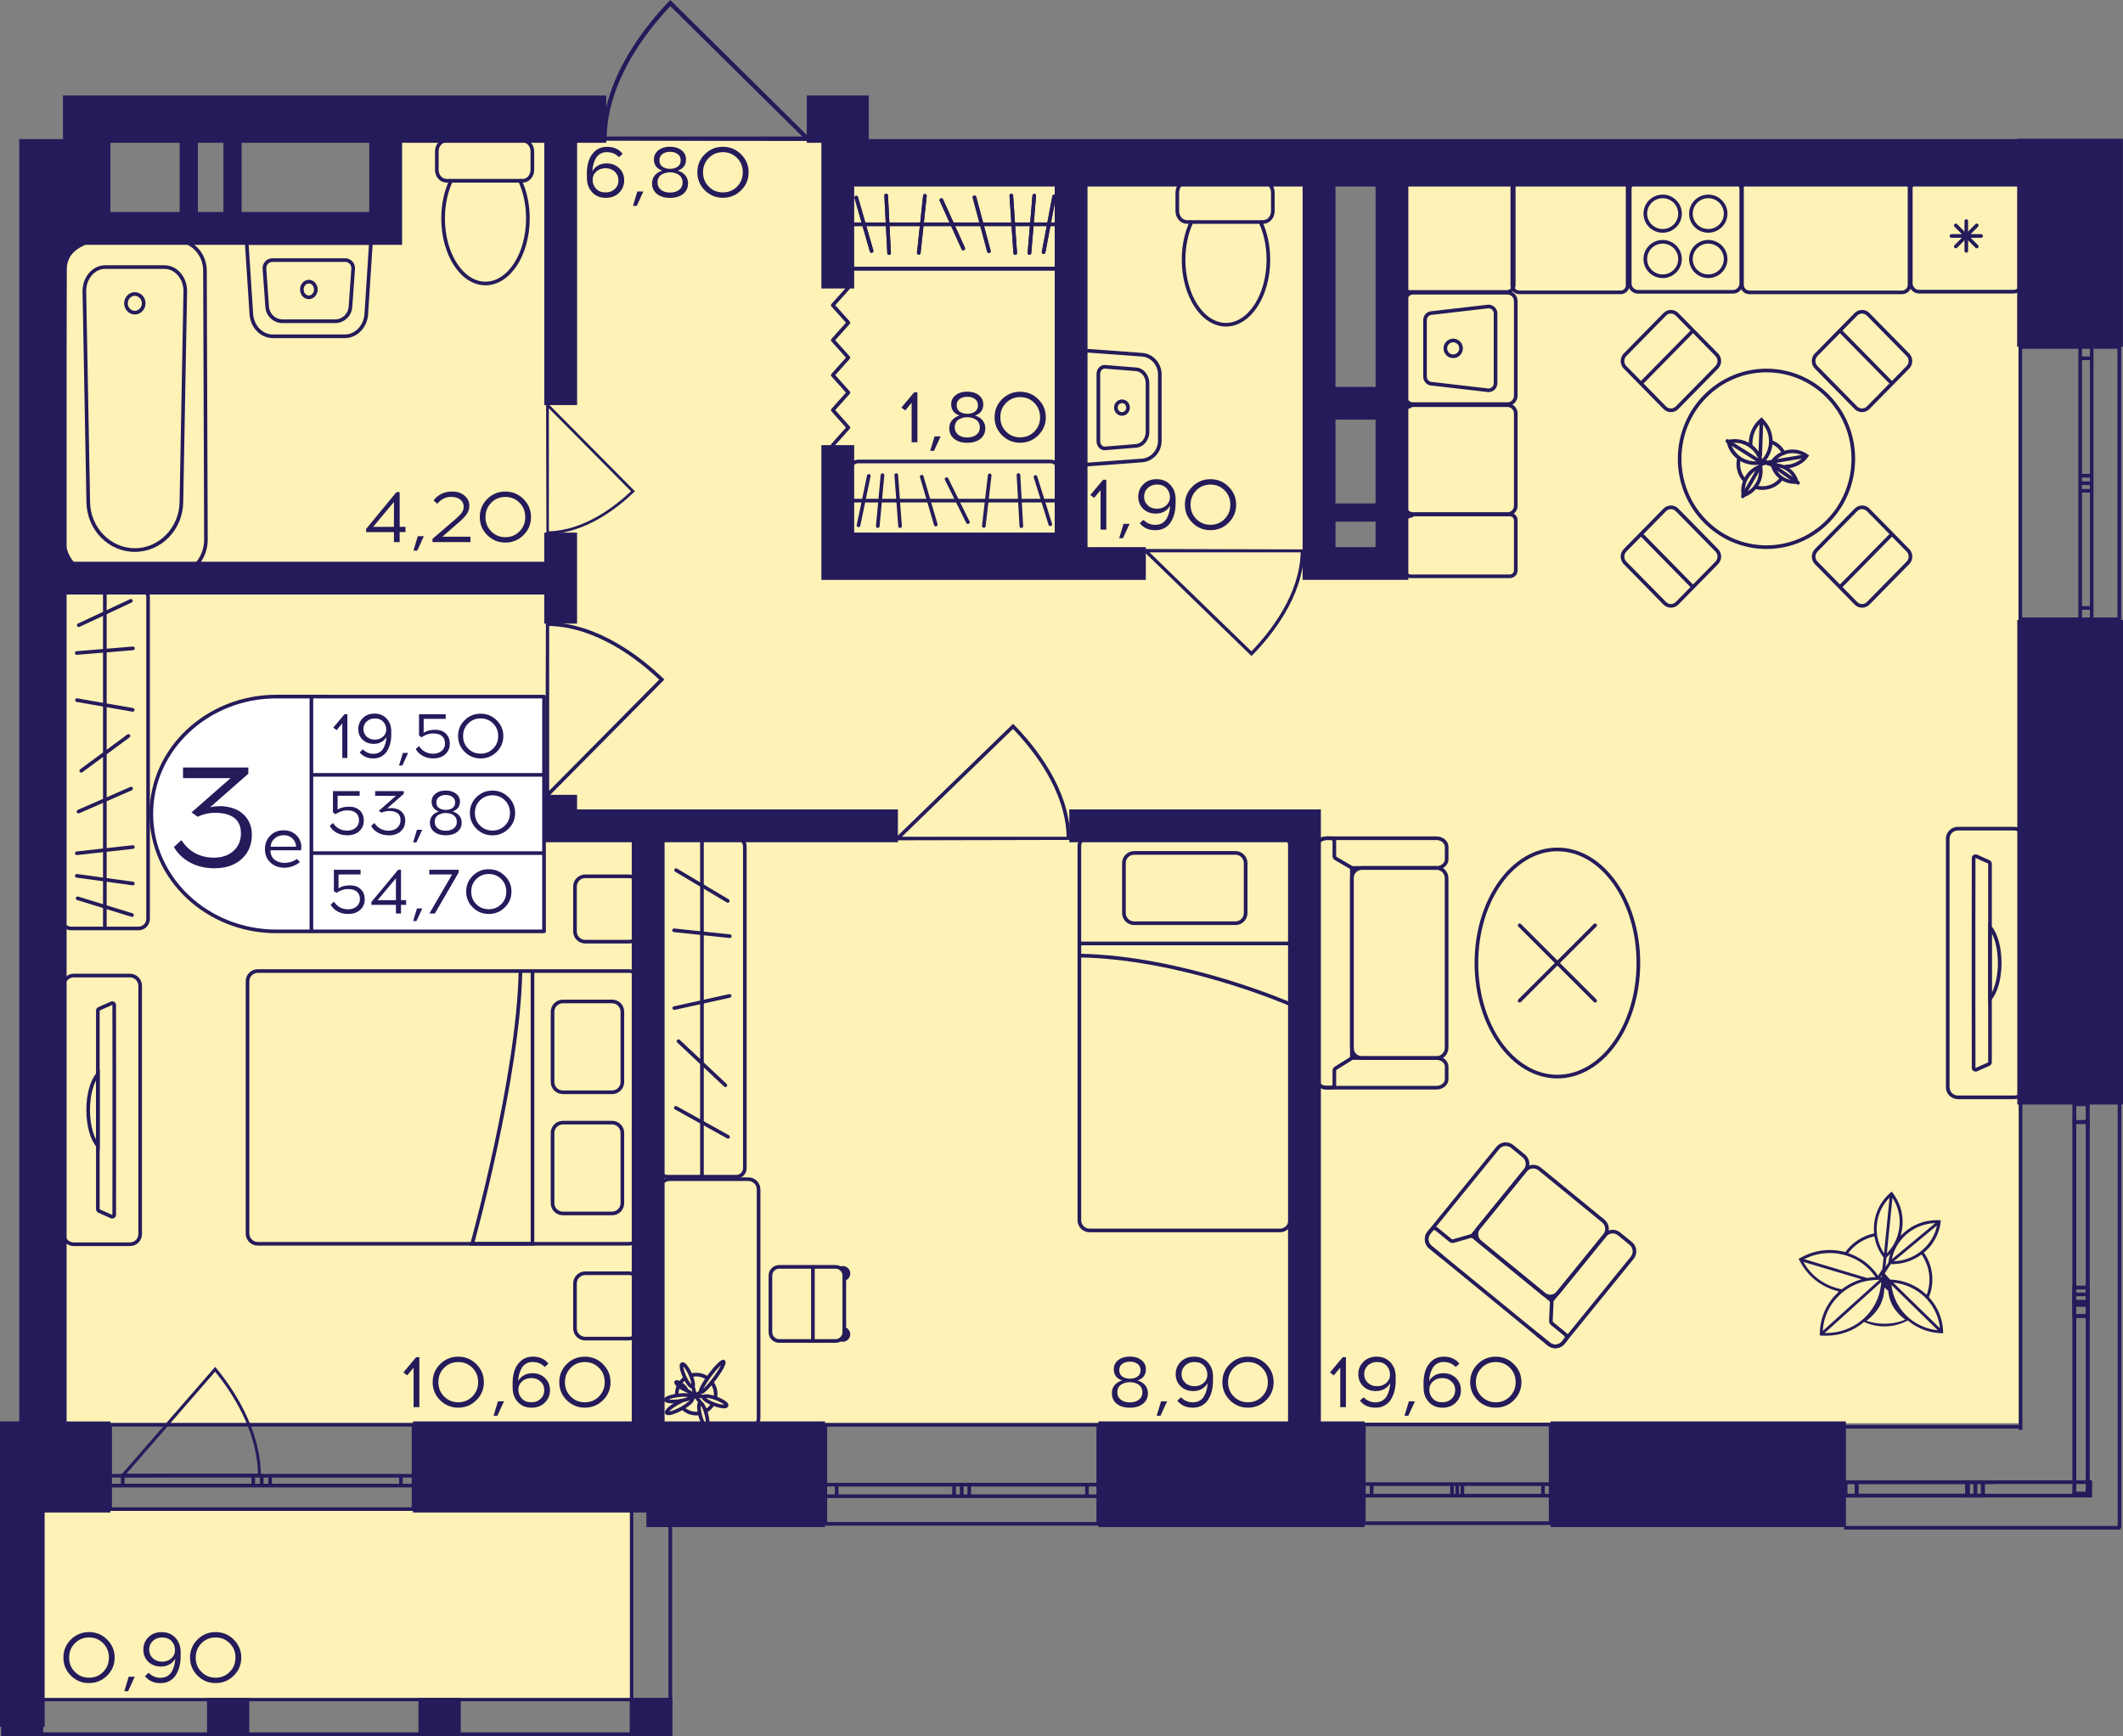
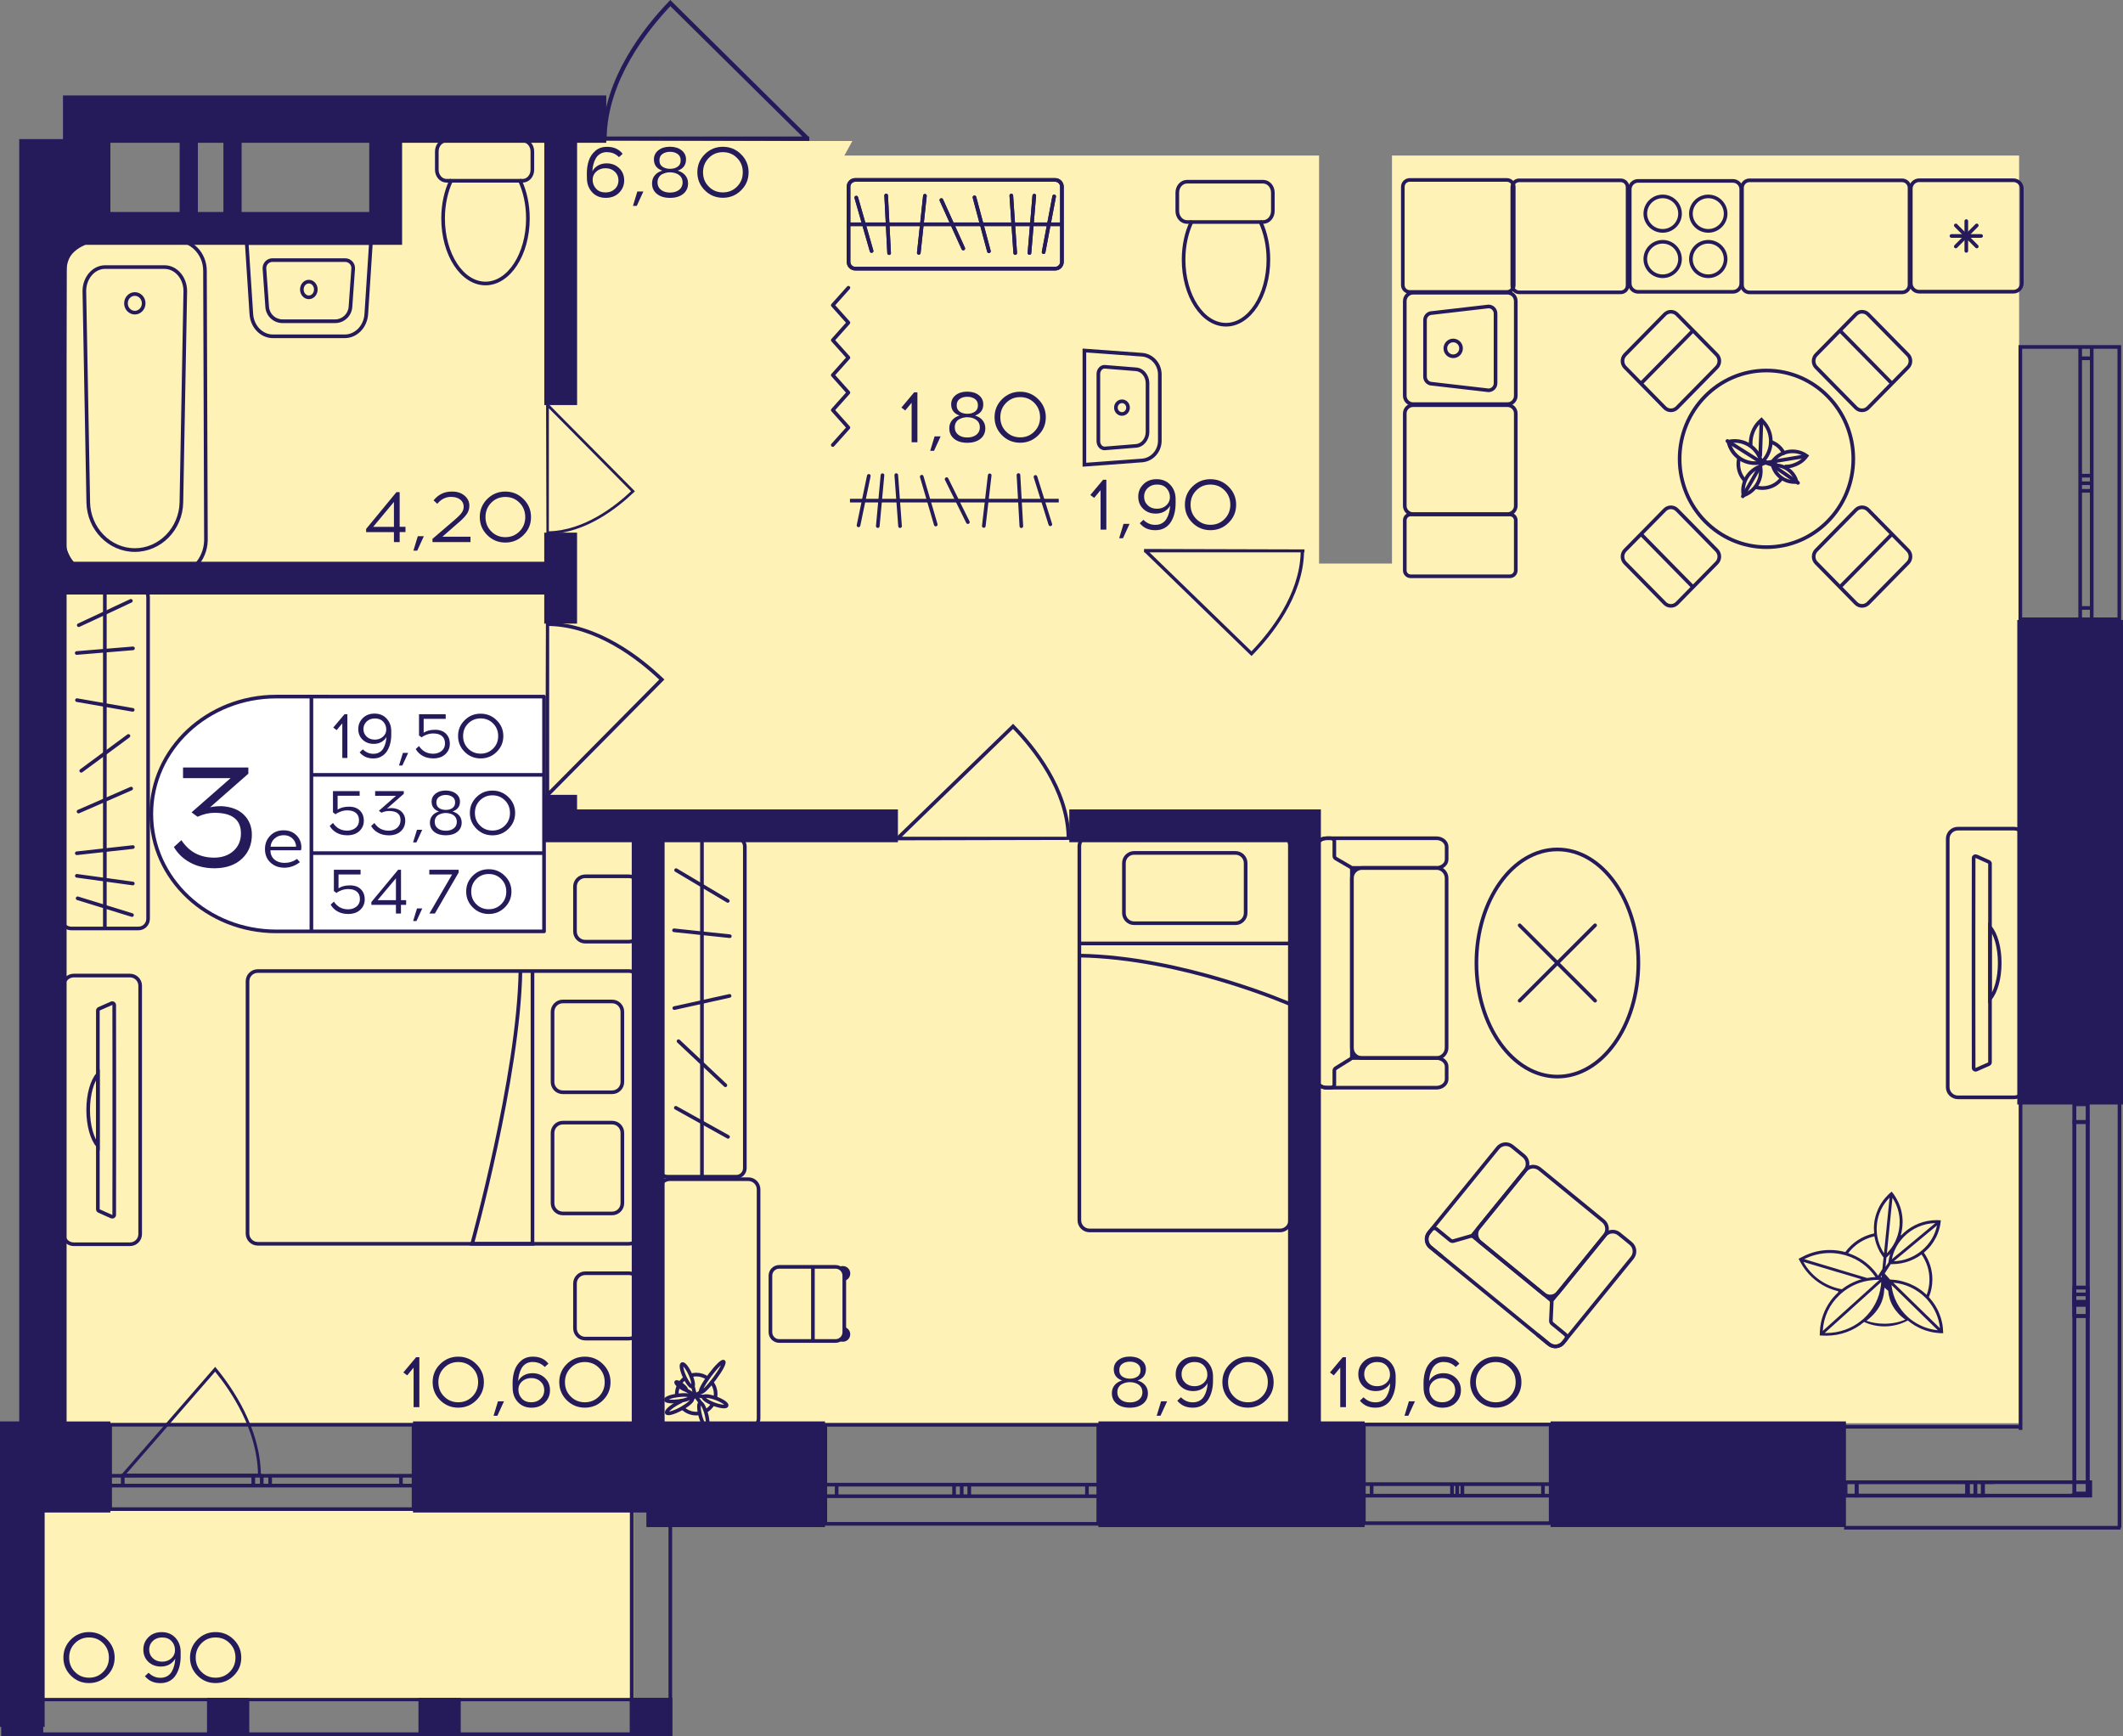
<svg xmlns="http://www.w3.org/2000/svg" version="1.1" id="Слой_1" x="0px" y="0px" viewBox="0 0 489.23 400" style="enable-background:new 0 0 489.23 400;" xml:space="preserve">
  <rect x="0" y="0" width="489.23" height="400" fill="#808080" stroke="none" />
  <path style="fill:#FFF2B6;" d="M8.21,327.93h457.08V35.84c-48.17,0-96.34,0-144.52,0c0,31.34,0,62.67,0,94.01c-5.6,0-11.2,0-16.8,0  c0-31.34,0-62.67,0-94.01c-36.46,0-72.93,0-109.39,0c0.61-1.12,1.23-2.24,1.84-3.36c-35.85,0-71.7,0-107.55,0  c0,6.71,0,13.43,0,20.14c-25.77,0-51.53,0-77.3,0C10.45,144.39,9.33,236.16,8.21,327.93z" />
  <rect x="8.21" y="347.72" style="fill:#FFF2B6;" width="137.8" height="44.36" />
  <g>
    <rect x="145.15" y="391.22" transform="matrix(-1 2.742956e-07 -2.742956e-07 -1 300.044 791.222)" style="fill:#251B5B;" width="9.74" height="8.78" />
    <rect x="0.38" y="391.22" transform="matrix(-1 2.791377e-07 -2.791377e-07 -1 10.33 791.222)" style="fill:#251B5B;" width="9.58" height="8.78" />
    <rect x="47.7" y="391.22" transform="matrix(-1 2.742997e-07 -2.742997e-07 -1 105.144 791.223)" style="fill:#251B5B;" width="9.74" height="8.78" />
    <rect x="96.42" y="391.22" transform="matrix(-1 2.742964e-07 -2.742964e-07 -1 202.594 791.223)" style="fill:#251B5B;" width="9.74" height="8.78" />
    <g>
      <path style="fill:#251B5B;" d="M154.05,345.49l0,53.67h-8.07l0-53.67H154.05 M154.89,344.65h-9.74l0,55.35h9.74L154.89,344.65    L154.89,344.65z" />
    </g>
    <g>
      <path style="fill:#251B5B;" d="M9.03,345.49v53.67h-7.9l0-53.67H9.03 M9.87,344.65H0.29l0,55.35h9.58L9.87,344.65L9.87,344.65z" />
    </g>
    <g>
      <path style="fill:#251B5B;" d="M154.05,392.06v7.1l-152.84,0v-7.1L154.05,392.06 M154.89,391.22l-154.52,0V400l154.52,0V391.22    L154.89,391.22z" />
    </g>
  </g>
  <g>
    <line style="fill:none;stroke:#251B5B;stroke-width:0.84;stroke-miterlimit:10;" x1="424.96" y1="352.01" x2="488.69" y2="352.01" />
    <line style="fill:none;stroke:#251B5B;stroke-width:0.84;stroke-miterlimit:10;" x1="424.96" y1="328.74" x2="465.29" y2="328.74" />
    <rect x="425.31" y="341.51" style="fill:none;stroke:#251B5B;stroke-width:0.84;stroke-miterlimit:10;" width="2.51" height="3.1" />
    <rect x="453.48" y="341.51" style="fill:none;stroke:#251B5B;stroke-width:0.84;stroke-miterlimit:10;" width="1.72" height="3.1" />
    <rect x="427.84" y="341.51" style="fill:none;stroke:#251B5B;stroke-width:0.84;stroke-miterlimit:10;" width="25.43" height="3.1" />
    <rect x="455.2" y="341.51" style="fill:none;stroke:#251B5B;stroke-width:0.84;stroke-miterlimit:10;" width="1.74" height="3.1" />
    <rect x="456.95" y="341.51" style="fill:none;stroke:#251B5B;stroke-width:0.84;stroke-miterlimit:10;" width="24.74" height="3.1" />
    <line style="fill:none;stroke:#251B5B;stroke-width:0.84;stroke-miterlimit:10;" x1="425.38" y1="344.61" x2="427.84" y2="344.61" />
    <line style="fill:none;stroke:#251B5B;stroke-width:0.84;stroke-miterlimit:10;" x1="427.84" y1="344.61" x2="427.84" y2="341.51" />
    <line style="fill:none;stroke:#251B5B;stroke-width:0.84;stroke-miterlimit:10;" x1="428.04" y1="341.51" x2="425.38" y2="341.51" />
    <line style="fill:none;stroke:#251B5B;stroke-width:0.84;stroke-miterlimit:10;" x1="457.67" y1="341.51" x2="455.81" y2="341.51" />
    <line style="fill:none;stroke:#251B5B;stroke-width:0.84;stroke-miterlimit:10;" x1="453.48" y1="341.51" x2="453.48" y2="344.61" />
    <line style="fill:none;stroke:#251B5B;stroke-width:0.84;stroke-miterlimit:10;" x1="453.48" y1="344.61" x2="455.2" y2="344.61" />
    <line style="fill:none;stroke:#251B5B;stroke-width:0.84;stroke-miterlimit:10;" x1="427.84" y1="344.61" x2="453.27" y2="344.61" />
    <line style="fill:none;stroke:#251B5B;stroke-width:0.84;stroke-miterlimit:10;" x1="455.58" y1="341.51" x2="428.04" y2="341.51" />
    <line style="fill:none;stroke:#251B5B;stroke-width:0.84;stroke-miterlimit:10;" x1="455.2" y1="344.61" x2="456.93" y2="344.61" />
    <line style="fill:none;stroke:#251B5B;stroke-width:0.84;stroke-miterlimit:10;" x1="456.93" y1="344.61" x2="456.93" y2="341.51" />
    <line style="fill:none;stroke:#251B5B;stroke-width:0.84;stroke-miterlimit:10;" x1="459.55" y1="341.51" x2="457.67" y2="341.51" />
    <line style="fill:none;stroke:#251B5B;stroke-width:0.84;stroke-miterlimit:10;" x1="488.42" y1="352.01" x2="488.42" y2="254.08" />
    <line style="fill:none;stroke:#251B5B;stroke-width:0.84;stroke-miterlimit:10;" x1="465.62" y1="329.47" x2="465.62" y2="254.08" />
    <rect x="478.03" y="299.96" style="fill:none;stroke:#251B5B;stroke-width:0.84;stroke-miterlimit:10;" width="3.07" height="3.26" />
    <rect x="478.03" y="298.24" style="fill:none;stroke:#251B5B;stroke-width:0.84;stroke-miterlimit:10;" width="3.07" height="45.87" />
    <rect x="478.03" y="296.67" style="fill:none;stroke:#251B5B;stroke-width:0.84;stroke-miterlimit:10;" width="3.07" height="3.3" />
    <rect x="478.03" y="254.45" style="fill:none;stroke:#251B5B;stroke-width:0.84;stroke-miterlimit:10;" width="3.07" height="4.07" />
    <rect x="478.03" y="258.52" style="fill:none;stroke:#251B5B;stroke-width:0.84;stroke-miterlimit:10;" width="3.07" height="42.16" />
    <line style="fill:none;stroke:#251B5B;stroke-width:0.84;stroke-miterlimit:10;" x1="480.17" y1="344.53" x2="477.34" y2="344.53" />
    <line style="fill:none;stroke:#251B5B;stroke-width:0.84;stroke-miterlimit:10;" x1="478.03" y1="299.96" x2="478.03" y2="303.23" />
    <line style="fill:none;stroke:#251B5B;stroke-width:0.84;stroke-miterlimit:10;" x1="478.03" y1="303.23" x2="481.1" y2="303.23" />
    <line style="fill:none;stroke:#251B5B;stroke-width:0.84;stroke-miterlimit:10;" x1="481.1" y1="303.23" x2="481.1" y2="299.96" />
    <line style="fill:none;stroke:#251B5B;stroke-width:0.84;stroke-miterlimit:10;" x1="481.1" y1="344.91" x2="481.1" y2="298.24" />
    <line style="fill:none;stroke:#251B5B;stroke-width:0.84;stroke-miterlimit:10;" x1="478.03" y1="298.24" x2="478.03" y2="344.91" />
    <line style="fill:none;stroke:#251B5B;stroke-width:0.84;stroke-miterlimit:10;" x1="481.1" y1="299.96" x2="481.1" y2="296.67" />
    <line style="fill:none;stroke:#251B5B;stroke-width:0.84;stroke-miterlimit:10;" x1="481.1" y1="296.67" x2="478.03" y2="296.67" />
    <line style="fill:none;stroke:#251B5B;stroke-width:0.84;stroke-miterlimit:10;" x1="478.03" y1="296.67" x2="478.03" y2="299.96" />
    <line style="fill:none;stroke:#251B5B;stroke-width:0.84;stroke-miterlimit:10;" x1="478.03" y1="254.45" x2="478.03" y2="258.52" />
    <line style="fill:none;stroke:#251B5B;stroke-width:0.84;stroke-miterlimit:10;" x1="478.03" y1="258.52" x2="481.1" y2="258.52" />
    <line style="fill:none;stroke:#251B5B;stroke-width:0.84;stroke-miterlimit:10;" x1="481.1" y1="258.52" x2="481.1" y2="254.45" />
    <line style="fill:none;stroke:#251B5B;stroke-width:0.84;stroke-miterlimit:10;" x1="481.1" y1="300.68" x2="481.1" y2="258.52" />
    <line style="fill:none;stroke:#251B5B;stroke-width:0.84;stroke-miterlimit:10;" x1="478.03" y1="258.52" x2="478.03" y2="300.68" />
  </g>
  <g>
    <path style="fill:none;stroke:#251B5B;stroke-width:0.84;stroke-miterlimit:10;" d="M488.38,142.69l0-62.75l-22.81,0l0,62.75   L488.38,142.69z M488.38,79.95l0,62.75 M465.57,79.95l0,62.75 M482.02,79.95v2.61h-2.66v-2.61H482.02z M479.36,111.34v-1.73h2.66   v1.73H479.36z M482.02,82.55v27.05h-2.66V82.55H482.02z M482.02,111.34v1.75h-2.66v-1.75H482.02z M479.36,142.69v-2.61h2.66v2.61   H479.36z M482.02,113.09v26.99h-2.66v-26.99H482.02z M482.02,79.95v2.61 M482.02,82.55h-2.66 M479.36,82.55v-2.61 M479.36,111.34   v-1.73 M479.36,109.61h2.66 M482.02,109.61v1.73 M482.02,82.55v27.05 M479.36,109.61V82.55 M482.02,111.34v1.75 M482.02,113.09   h-2.66 M479.36,113.09v-1.75 M479.36,142.69v-2.61 M479.36,140.08h2.66 M482.02,140.08v2.61 M482.02,113.09v26.99 M479.36,140.08   v-26.99" />
  </g>
  <g>
    <path style="fill:none;stroke:#251B5B;stroke-width:0.84;stroke-miterlimit:10;" d="M314.29,350.96l43.05,0l0-22.74l-43.05,0   V350.96z M357.35,350.96l-43.05,0 M357.35,328.22l-43.05,0 M357.35,344.62h-1.79v-2.65h1.79V344.62z M335.8,341.96h1.19v2.65h-1.19   V341.96z M355.56,344.62h-18.56v-2.65h18.56V344.62z M335.8,344.62h-1.2v-2.65h1.2V344.62z M314.29,341.96h1.79v2.65h-1.79V341.96z    M334.6,344.62h-18.52v-2.65h18.52V344.62z M357.35,344.62h-1.79 M355.56,344.62v-2.65 M355.56,341.96h1.79 M335.8,341.96h1.19    M336.99,341.96v2.65 M336.99,344.62h-1.19 M355.56,344.62h-18.56 M336.99,341.96h18.56 M335.8,344.62h-1.2 M334.6,344.62v-2.65    M334.6,341.96h1.2 M314.29,341.96h1.79 M316.08,341.96v2.65 M316.08,344.62h-1.79 M334.6,344.62h-18.52 M316.08,341.96h18.52" />
  </g>
  <g>
    <path style="fill:none;stroke:#251B5B;stroke-width:0.84;stroke-miterlimit:10;" d="M190.19,351.11l62.9,0l0-22.82h-62.9   L190.19,351.11z M253.09,351.11l-62.9,0 M253.09,328.29h-62.9 M253.09,344.75h-2.61v-2.66h2.61V344.75z M221.62,342.08h1.74v2.66   h-1.74V342.08z M250.48,344.75h-27.12v-2.66h27.12V344.75z M221.62,344.75h-1.76v-2.66h1.76V344.75z M190.19,342.08h2.61v2.66   h-2.61V342.08z M219.86,344.75H192.8v-2.66h27.06V344.75z M253.09,344.75h-2.61 M250.48,344.75v-2.66 M250.48,342.08h2.61    M221.62,342.08h1.74 M223.36,342.08v2.66 M223.36,344.75h-1.74 M250.48,344.75h-27.12 M223.36,342.08h27.12 M221.62,344.75h-1.76    M219.86,344.75v-2.66 M219.86,342.08h1.76 M190.19,342.08h2.61 M192.8,342.08v2.66 M192.8,344.75h-2.61 M219.86,344.75H192.8    M192.8,342.08h27.06" />
  </g>
  <g>
    <path style="fill:none;stroke:#251B5B;stroke-width:0.84;stroke-miterlimit:10;" d="M25.38,347.72H95.3l0-19.44H25.38   L25.38,347.72z M95.3,347.72H25.38 M95.3,328.28H25.38 M95.3,342.3H92.4l0-2.27h2.91V342.3z M60.32,340.03h1.93v2.27h-1.93V340.03z    M92.4,342.3l-30.15,0v-2.27H92.4L92.4,342.3z M60.32,342.3h-1.95l0-2.27h1.95V342.3z M25.38,340.03h2.91l0,2.27h-2.91   L25.38,340.03z M58.37,342.3H28.28l0-2.27h30.08L58.37,342.3z M95.3,342.3H92.4 M92.4,342.3l0-2.27 M92.4,340.03h2.91    M60.32,340.03h1.93 M62.25,340.03v2.27 M62.25,342.3h-1.93 M92.4,342.3l-30.15,0 M62.25,340.03H92.4 M60.32,342.3h-1.95    M58.37,342.3l0-2.27 M58.37,340.03h1.95 M25.38,340.03h2.91 M28.28,340.03l0,2.27 M28.28,342.3h-2.91 M58.37,342.3H28.28    M28.28,340.03h30.08" />
  </g>
  <polyline style="fill:none;stroke:#251B5B;stroke-width:0.84;stroke-linecap:round;stroke-linejoin:round;stroke-miterlimit:10;" points="  191.91,102.54 195.51,98.52 191.91,94.49 195.51,90.46 191.91,86.43 195.51,82.4 191.91,78.38 195.51,74.35 191.91,70.33   195.51,66.3 " />
  <path style="fill:#251B5B;" d="M246.75,193.53c0-0.24-0.01-0.48-0.01-0.74h-0.11c-0.26-11.16-8.14-20.88-12.88-25.72l-0.29-0.3  l-26.81,26.01h-0.17c0,0.28,0,0.56,0,0.84C219.9,193.6,233.32,193.56,246.75,193.53z M207.84,192.79l25.6-24.84  c4.68,4.84,12.1,14.2,12.36,24.84L207.84,192.79z" />
  <path style="fill:#251B5B;" d="M300.61,126.59c0,0.22-0.01,0.44-0.01,0.68h-0.1c-0.24,10.24-7.47,19.16-11.83,23.61l-0.27,0.27  l-24.61-23.88h-0.16c0-0.26,0-0.52,0-0.78C275.96,126.52,288.28,126.56,300.61,126.59z M264.89,127.27l23.5,22.8  c4.29-4.44,11.11-13.03,11.34-22.8L264.89,127.27z" />
  <path style="fill:#251B5B;" d="M125.92,123.13c0.19,0,0.37,0,0.56-0.01v-0.08c8.51-0.19,15.91-6.08,19.6-9.62l0.23-0.22  l-19.83-20.02v-0.13c-0.21,0-0.43,0-0.64,0C125.87,103.08,125.89,113.1,125.92,123.13z M126.48,94.07l18.94,19.12  c-3.69,3.49-10.82,9.04-18.94,9.23L126.48,94.07z" />
  <path style="fill:#251B5B;" d="M125.8,143.27c0.25,0,0.49,0.01,0.75,0.01v0.11c11.39,0.26,21.31,8.15,26.26,12.89l0.3,0.29  l-26.56,26.82v0.17c-0.29,0-0.58,0-0.86,0C125.72,170.13,125.76,156.7,125.8,143.27z M126.55,182.2l25.36-25.61  c-4.94-4.68-14.49-12.11-25.36-12.36L126.55,182.2z" />
  <path style="fill:#251B5B;" d="M138.68,32.35c0-0.3,0.01-0.59,0.01-0.89h0.13c0.31-13.5,9.67-25.24,15.3-31.1L154.46,0l31.83,31.46  l0.2,0c0,0.34,0,0.68,0,1.02C170.56,32.44,154.62,32.39,138.68,32.35z M184.88,31.46l-30.4-30.04  c-5.55,5.86-14.37,17.17-14.67,30.04L184.88,31.46z" />
  <path style="fill:#251B5B;" d="M60.21,340.25c0-0.23-0.01-0.46-0.01-0.7h-0.09c-0.21-10.56-6.51-19.75-10.29-24.33l-0.23-0.28  l-21.42,24.61h-0.14c0,0.27,0,0.53,0,0.8C38.77,340.31,49.49,340.28,60.21,340.25z M29.13,339.55l20.45-23.5  c3.74,4.58,9.67,13.43,9.87,23.5L29.13,339.55z" />
  <path style="fill:#251B5B;" d="M447.72,305.96c-0.01-0.21-0.04-0.41-0.08-0.62c-0.03-0.21-0.07-0.42-0.11-0.62  c-0.01-0.04-0.01-0.09-0.03-0.13c-0.04-0.16-0.08-0.31-0.12-0.47c-0.08-0.31-0.17-0.62-0.28-0.91c-0.07-0.18-0.13-0.37-0.2-0.54  c-0.07-0.16-0.13-0.33-0.2-0.49c-0.08-0.18-0.17-0.37-0.27-0.55c-0.15-0.29-0.31-0.58-0.48-0.85c-0.04-0.08-0.09-0.14-0.15-0.22  c-0.09-0.14-0.19-0.29-0.29-0.43c-0.09-0.13-0.19-0.26-0.29-0.39c-0.23-0.3-0.47-0.59-0.72-0.87c0.52-1.26,0.8-2.62,0.8-4.07  c0-2.3-0.72-4.41-1.95-6.17c0.03-0.01,0.05-0.04,0.07-0.07c0.03-0.03,0.04-0.05,0.07-0.07c0.05-0.04,0.11-0.09,0.16-0.13  c0.25-0.24,0.51-0.49,0.75-0.73c0.19-0.2,0.35-0.39,0.52-0.6c0-0.01,0.01-0.03,0.03-0.04c0.09-0.12,0.19-0.25,0.27-0.37  c0.24-0.31,0.45-0.66,0.64-1.01c0.12-0.18,0.21-0.37,0.31-0.55c0.13-0.28,0.25-0.55,0.37-0.83c0.08-0.22,0.16-0.45,0.23-0.68  c0.08-0.21,0.13-0.42,0.19-0.64c0.05-0.22,0.11-0.45,0.15-0.68c0.04-0.2,0.07-0.39,0.08-0.59c0-0.01,0.01-0.04,0.01-0.05  c0.01-0.05,0.03-0.11,0.01-0.17v-0.01c0.03-0.03,0.03-0.05,0.01-0.08c0.01-0.05,0.01-0.11,0.03-0.16c-0.31-0.03-0.63-0.04-0.94-0.04  c-2.89,0-5.56,1.09-7.57,2.9c-0.21,0.2-0.41,0.39-0.62,0.6c-0.04-0.01-0.08-0.03-0.11-0.04c0.07-0.25,0.13-0.49,0.19-0.73  c0.05-0.25,0.09-0.5,0.13-0.75c0.03-0.22,0.05-0.43,0.07-0.64c0.01-0.2,0.03-0.39,0.03-0.59c0.01-0.05,0.01-0.11,0.01-0.14  c0.01-0.05,0.01-0.1,0.01-0.16c0-0.09,0-0.18-0.01-0.28c0-0.09-0.01-0.18-0.01-0.28c-0.01-0.18-0.03-0.37-0.04-0.55  c-0.01-0.2-0.04-0.41-0.08-0.62c-0.04-0.21-0.07-0.42-0.12-0.62c-0.04-0.24-0.09-0.47-0.17-0.7c-0.03-0.12-0.07-0.25-0.11-0.37  c0-0.01-0.01-0.04-0.01-0.05c-0.04-0.1-0.08-0.2-0.12-0.31c-0.01-0.03-0.01-0.04-0.03-0.07c-0.04-0.14-0.11-0.3-0.17-0.45  c-0.03-0.08-0.07-0.16-0.11-0.24c-0.09-0.21-0.19-0.42-0.31-0.62c0-0.01-0.01-0.01-0.01-0.03c-0.08-0.16-0.16-0.31-0.27-0.46  c-0.03-0.05-0.05-0.11-0.09-0.16c-0.11-0.18-0.23-0.37-0.35-0.54c-0.17-0.22-0.33-0.45-0.52-0.67c-0.17,0.13-0.33,0.28-0.5,0.42  c-0.16,0.14-0.31,0.29-0.45,0.45c-0.37,0.38-0.71,0.77-1.02,1.18c-0.15,0.21-0.29,0.42-0.43,0.63c-0.15,0.22-0.28,0.45-0.4,0.67  c-0.05,0.11-0.11,0.22-0.16,0.34c-0.07,0.1-0.12,0.21-0.16,0.33c-0.12,0.26-0.24,0.54-0.33,0.81c-0.07,0.2-0.13,0.38-0.19,0.58  c-0.07,0.24-0.13,0.49-0.19,0.72c-0.05,0.2-0.09,0.39-0.12,0.59c-0.03,0.12-0.04,0.22-0.05,0.34c-0.03,0.16-0.04,0.31-0.05,0.47  c0,0.04,0,0.08-0.01,0.12c-0.04,0.47-0.05,0.94-0.01,1.4c0.01,0.09,0.01,0.18,0.01,0.28c0,0.1,0.01,0.2,0.03,0.29  c-2.73,0.58-5.08,2.14-6.65,4.3c-1.16-0.31-2.37-0.47-3.58-0.47c-2.11,0-4.27,0.5-6.27,1.55l-0.92,0.47l0.5,0.91  c1.35,2.49,3.41,4.37,5.8,5.55c0.52,0.26,1.07,0.49,1.63,0.67c0.39,0.13,0.78,0.25,1.16,0.33c0.03,0.08,0.04,0.16,0.07,0.24  c-0.05,0.04-0.09,0.08-0.13,0.13c-0.16,0.13-0.31,0.28-0.44,0.43c-0.08,0.07-0.15,0.13-0.2,0.21c-0.36,0.38-0.7,0.77-0.99,1.19  c-1.47,2.01-2.37,4.43-2.49,7.07l-0.04,0.94l0.96,0.04c0.19,0.01,0.39,0.01,0.58,0.01c3.3,0,6.35-1.18,8.69-3.16  c1.42,0.66,3.02,1.02,4.69,1.02c1.95,0,3.78-0.5,5.38-1.36c0.2,0.16,0.4,0.33,0.6,0.47c0.16,0.12,0.32,0.24,0.5,0.34  c0.12,0.08,0.24,0.16,0.36,0.24c0.11,0.07,0.23,0.13,0.33,0.2c0.62,0.35,1.26,0.67,1.94,0.91c0.11,0.05,0.23,0.08,0.33,0.12  c0.11,0.04,0.23,0.07,0.33,0.1c0.2,0.07,0.4,0.12,0.6,0.17c0.24,0.07,0.5,0.12,0.75,0.17c0.11,0.01,0.21,0.04,0.33,0.05  c0.05,0.01,0.11,0.01,0.16,0.03c0.27,0.04,0.53,0.07,0.82,0.09c0.36,0.04,0.74,0.05,1.11,0.05  C447.78,306.8,447.76,306.38,447.72,305.96z M447.05,306.04c-0.83-0.81-2.53-2.47-4.36-4.25c-0.16-0.14-0.32-0.3-0.47-0.46  c-2.37-2.31-4.85-4.74-5.93-5.79c2.89,0.25,5.48,1.54,7.4,3.46c0.19,0.17,0.35,0.35,0.51,0.54  C445.76,301.33,446.81,303.57,447.05,306.04z M444.63,294.81c0,1.25-0.23,2.44-0.64,3.54c-0.27-0.26-0.56-0.51-0.86-0.75  c-0.29-0.24-0.6-0.46-0.92-0.67c-0.32-0.21-0.64-0.41-0.98-0.59c-0.03-0.01-0.05-0.03-0.07-0.04c-0.32-0.16-0.64-0.31-0.98-0.46  c-0.17-0.08-0.36-0.14-0.55-0.22c-0.17-0.07-0.36-0.13-0.55-0.18c-0.37-0.13-0.75-0.24-1.14-0.32c-0.2-0.04-0.39-0.08-0.59-0.12  c-0.21-0.04-0.44-0.07-0.67-0.09c-0.16-0.03-0.32-0.04-0.5-0.05c-0.04,0-0.08-0.01-0.13-0.01c-0.16-0.01-0.33-0.03-0.49-0.03h-0.01  l-1.07-1.21c-0.04-0.04-0.08-0.07-0.13-0.08l0.03-0.2l1.34-2.07c0.11,0.01,0.23,0.01,0.35,0.01c0.72,0,1.43-0.07,2.11-0.2  c0.7-0.13,1.36-0.33,2.01-0.58c0.64-0.25,1.24-0.55,1.83-0.91c0.27-0.17,0.53-0.35,0.79-0.54  C443.96,290.7,444.63,292.68,444.63,294.81z M433.38,294.26l0.28-0.43l-0.04,0.45L433.38,294.26z M435.45,289.42  c-0.01,0.03-0.01,0.05-0.03,0.08c-0.07,0.22-0.11,0.46-0.15,0.68c-0.05,0.24-0.08,0.49-0.11,0.73v0.01l-0.66,0.98l0.21-2.14  c0.31-0.26,0.59-0.55,0.86-0.85C435.53,289.08,435.48,289.25,435.45,289.42z M442.91,288.09c-0.17,0.16-0.33,0.29-0.52,0.42  c-1.69,1.26-3.75,2.03-5.97,2.1l4.41-3.66l0.52-0.43l5.02-4.17C445.91,284.63,444.65,286.64,442.91,288.09z M445.99,281.81  l-5.16,4.29l-0.54,0.45l-4.32,3.58c0.35-1.78,1.18-3.37,2.34-4.7c0.15-0.18,0.29-0.35,0.47-0.51  C440.64,283.05,443.19,281.89,445.99,281.81z M437.36,284.4c-0.04,0.21-0.11,0.42-0.2,0.62c-0.47,1.38-1.26,2.65-2.34,3.74  l0.41-4.09l0.07-0.66l0.8-8.02C437.78,278.54,438.18,281.62,437.36,284.4z M432.52,282.1c0.24-2.34,1.26-4.49,2.92-6.15l-0.8,8.03  l-0.07,0.66l-0.41,4.12c-0.82-1.22-1.34-2.58-1.57-4c-0.03-0.22-0.05-0.43-0.08-0.66C432.44,283.43,432.45,282.77,432.52,282.1z   M431.95,284.86c0.04,0.25,0.08,0.49,0.15,0.73c0.03,0.17,0.08,0.34,0.12,0.5c0.07,0.24,0.13,0.46,0.21,0.67  c0.11,0.3,0.23,0.59,0.36,0.88c0.09,0.21,0.19,0.41,0.31,0.62c0,0.01,0.01,0.01,0.01,0.03c0,0.01,0.01,0.01,0.01,0.03  c0.05,0.09,0.09,0.2,0.16,0.28c0.12,0.2,0.24,0.39,0.37,0.59c0.13,0.18,0.27,0.37,0.4,0.55l-0.27,2.69  c-0.03,0.01-0.05,0.04-0.08,0.08l-0.91,1.44c-0.28-0.43-0.59-0.84-0.92-1.23c-0.2-0.22-0.4-0.45-0.62-0.67  c-0.21-0.22-0.43-0.42-0.64-0.62c-0.01,0-0.01,0-0.01,0c-0.45-0.41-0.92-0.76-1.4-1.09c-0.51-0.33-1.02-0.63-1.55-0.89  c-0.45-0.22-0.92-0.42-1.4-0.59c-0.11-0.04-0.23-0.08-0.35-0.12C427.36,286.81,429.48,285.42,431.95,284.86z M421.63,288.71  c1.1,0,2.17,0.13,3.2,0.41c0.23,0.04,0.44,0.1,0.67,0.18c2.73,0.84,5.11,2.58,6.7,4.96c-0.66,0.01-1.3,0.09-1.93,0.21l-6.18-1.85  l-0.64-0.2l-7.68-2.3C417.59,289.21,419.61,288.71,421.63,288.71z M423.39,296.82c-3.29-0.87-6.14-3.03-7.81-6.06l7.76,2.32  l0.64,0.18l5,1.5c-1.66,0.47-3.2,1.26-4.53,2.3c-0.12-0.01-0.24-0.04-0.35-0.07C423.85,296.95,423.63,296.88,423.39,296.82z   M423.83,298.46c0.17-0.18,0.35-0.34,0.54-0.5c0.08-0.08,0.17-0.14,0.27-0.21c0.24-0.21,0.48-0.39,0.74-0.56  c1.43-1,3.06-1.71,4.84-2.05c0,0,0,0,0.01,0c0.52-0.1,1.07-0.17,1.62-0.21c0.25-0.01,0.52-0.03,0.78-0.03h0.08h1.35  c0.12,0-1.1,0-0.98,0.01l-0.29,0.26l-0.03,0.03l-0.58,0.51l-0.72,0.66l-1.2,1.09h-0.01l-4.11,3.71l-0.5,0.45l-5.6,5.05  C420.22,303.43,421.62,300.55,423.83,298.46z M420.84,307.14c-0.12,0-0.23,0-0.35-0.01l5.58-5.01l0.48-0.45l5.26-4.74l1.11-1  l0.56-0.51h0.03c-0.01,0.22-0.03,0.46-0.05,0.67c0,0.03-0.01,0.05-0.01,0.07c-0.36,3.04-1.83,5.73-4,7.69  c-0.17,0.16-0.36,0.31-0.55,0.46C426.72,306.09,423.89,307.14,420.84,307.14z M434.23,305c-1.47,0-2.86-0.24-4.13-0.67  c0.15-0.12,0.29-0.23,0.43-0.34c0.43-0.35,0.82-0.71,1.18-1.1c0.01,0,0.01-0.01,0.01-0.01c0.24-0.26,0.47-0.52,0.67-0.8  c0.12-0.14,0.23-0.29,0.32-0.43c0.27-0.39,0.5-0.79,0.7-1.21c0.09-0.19,0.17-0.39,0.25-0.59c0.11-0.29,0.2-0.58,0.28-0.88  c0.13-0.49,0.21-0.99,0.24-1.51l0.01-0.11l0.08-0.67l0.87,0.76c0.01,0.13,0.01,0.27,0.03,0.39c0.01,0.08,0.03,0.15,0.03,0.23  c0.03,0.15,0.05,0.3,0.08,0.45c0.07,0.32,0.15,0.63,0.25,0.94c0.05,0.16,0.11,0.32,0.17,0.46c0.16,0.42,0.36,0.82,0.6,1.21  c0.04,0.06,0.07,0.11,0.11,0.17c0.08,0.12,0.16,0.25,0.24,0.36c0.07,0.09,0.13,0.17,0.2,0.27c0.13,0.18,0.28,0.36,0.44,0.53  c0.08,0.09,0.16,0.19,0.25,0.29c0.19,0.2,0.4,0.41,0.63,0.6c0.07,0.07,0.16,0.14,0.24,0.21c0.2,0.17,0.41,0.34,0.64,0.5l0.01,0.01  C437.63,304.67,435.99,305,434.23,305z M440.23,303.94c-0.19-0.14-0.37-0.3-0.55-0.46c-2.09-1.89-3.5-4.49-3.8-7.41  c1.11,1.09,3.56,3.49,5.88,5.76l0.48,0.47c1.82,1.77,3.49,3.41,4.32,4.21C444.17,306.27,442,305.34,440.23,303.94z" />
  <g>
    <path style="fill:none;stroke:#251B5B;stroke-width:0.84;stroke-linecap:square;stroke-miterlimit:10;" d="M401.83,110.43   c-0.48-0.58-0.85-1.28-1.06-2.06c-0.21-0.81-0.24-1.63-0.1-2.41" />
    <path style="fill:none;stroke:#251B5B;stroke-width:0.84;stroke-linecap:square;stroke-miterlimit:10;" d="M410.35,110.5   c-0.7,0.84-1.66,1.47-2.79,1.77c-0.89,0.24-1.79,0.25-2.64,0.06" />
    <path style="fill:none;stroke:#251B5B;stroke-width:0.84;stroke-linecap:square;stroke-miterlimit:10;" d="M408.15,101.83   c1.27,0.46,2.26,1.31,2.9,2.55" />
    <g>
      <path style="fill:#251B5B;" d="M405.32,108.04c0.22,2.32-1.08,4.55-3.21,5.52C401.9,111.24,403.19,109.02,405.32,108.04     M405.97,106.92c-3.39,0.91-5.41,4.39-4.5,7.76C404.86,113.77,406.87,110.3,405.97,106.92L405.97,106.92z M401.47,114.68    L401.47,114.68L401.47,114.68L401.47,114.68z" />
    </g>
    <path style="fill:none;stroke:#251B5B;stroke-width:0.84;stroke-linecap:round;stroke-miterlimit:10;" d="M409.14,106.91   c-0.25-0.13-0.43-0.38-0.67-0.56c1.82-2.53,5.34-3.11,7.86-1.31c-0.48,0.67-1.09,1.21-1.76,1.59c-0.91,0.53-2.01,0.9-3.06,0.86" />
    <g>
      <path style="fill:#251B5B;" d="M409.09,107.63c1.97,0.02,3.68,1.24,4.38,3.01C411.5,110.62,409.79,109.41,409.09,107.63     M409.03,106.79c-0.34,0-0.68,0.03-1.03,0.09v0c0.49,2.71,2.85,4.6,5.51,4.6c0.34,0,0.68-0.03,1.03-0.09v0    C414.06,108.68,411.7,106.79,409.03,106.79L409.03,106.79z" />
    </g>
    <path style="fill:none;stroke:#251B5B;stroke-width:0.84;stroke-linecap:round;stroke-miterlimit:10;" d="M403.43,102.42   c-0.08-1.87,0.62-3.93,2.11-5.32l0.38-0.36l0.35,0.38c2.37,2.52,2.38,6.39,0.15,8.95c-0.06,0.06-0.11,0.13-0.17,0.18" />
    <line style="fill:none;stroke:#251B5B;stroke-width:0.84;stroke-linecap:round;stroke-linejoin:round;stroke-miterlimit:10;" x1="405.63" y1="104.95" x2="405.91" y2="97" />
    <g>
      <path style="fill:#251B5B;" d="M399.76,102.02L399.76,102.02c2.59,0,4.89,1.75,5.61,4.2c-0.31,0.05-0.62,0.07-0.93,0.07    c-2.59,0-4.89-1.75-5.61-4.2C399.14,102.04,399.45,102.02,399.76,102.02 M399.76,101.18c-0.49,0-0.98,0.05-1.48,0.16l-0.47,0.11    l0.1,0.47c0.69,3.11,3.45,5.22,6.52,5.22c0.49,0,0.98-0.05,1.48-0.16l0.47-0.11l-0.1-0.47    C405.59,103.29,402.83,101.18,399.76,101.18L399.76,101.18z" />
    </g>
    <line style="fill:none;stroke:#251B5B;stroke-width:0.84;stroke-linecap:round;stroke-linejoin:round;stroke-miterlimit:10;" x1="406.16" y1="106.72" x2="398.06" y2="101.61" />
    <line style="fill:none;stroke:#251B5B;stroke-width:0.84;stroke-linecap:round;stroke-miterlimit:10;" x1="408.73" y1="106.32" x2="415.98" y2="105.11" />
    <polyline style="fill:none;stroke:#251B5B;stroke-width:0.84;stroke-linecap:round;stroke-miterlimit:10;" points="   414.34,111.26 408.24,107.05 406.88,106.63  " />
    <path style="fill:none;stroke:#251B5B;stroke-width:0.84;stroke-linecap:round;stroke-miterlimit:10;" d="M406.23,106.5   l-0.53,0.79c-0.03,0.05-4.08,7.07-4.08,7.07" />
    <line style="fill:none;stroke:#251B5B;stroke-width:0.84;stroke-linecap:round;stroke-miterlimit:10;" x1="408.79" y1="106.31" x2="405.82" y2="106.81" />
    <line style="fill:none;stroke:#251B5B;stroke-width:0.84;stroke-linecap:round;stroke-miterlimit:10;" x1="406.16" y1="106.23" x2="407.16" y2="106.53" />
    <polygon style="fill:none;stroke:#251B5B;stroke-width:0.84;stroke-linecap:round;stroke-miterlimit:10;" points="406.25,106.29    406.77,106.56 406.44,106.73  " />
    <polygon style="fill:#251B5B;" points="409.48,106.86 408.24,107.05 407.34,106.69 408.73,106.32  " />
    <path style="fill:#251B5B;" d="M407.17,106.87c-0.04,0.01-1.22,0.2-1.22,0.2l0.33-0.38l0.71-0.09L407.17,106.87z" />
    <polygon style="fill:#251B5B;" points="407.6,106.44 406.32,106.06 406.23,106.21 406.99,106.6  " />
  </g>
  <g>
    <path style="fill:none;stroke:#251B5B;stroke-width:0.84;stroke-miterlimit:10;" d="M464.15,252.84H451.2   c-1.31,0-2.36-1.05-2.36-2.34l0-57.23c0-1.3,1.04-2.34,2.36-2.34h12.95c1.3,0,2.35,1.04,2.35,2.34l0,57.23   C466.5,251.79,465.44,252.84,464.15,252.84z M458.58,198.99c0-0.17-0.12-0.33-0.27-0.4l-2.88-1.29c-0.3-0.12-0.62,0.08-0.62,0.4   c0,2.04-0.02,8.43-0.02,15.96v16.43c0,7.53,0.02,13.93,0.02,15.96c0,0.33,0.32,0.54,0.62,0.4l2.88-1.27   c0.15-0.07,0.27-0.23,0.27-0.42V198.99z" />
    <g>
      <path style="fill:none;stroke:#251B5B;stroke-width:0.84;stroke-miterlimit:10;" d="M460.82,221.88c0-3.58-0.91-6.71-2.24-8.23    l0,16.46C459.91,228.59,460.82,225.47,460.82,221.88z" />
    </g>
  </g>
  <g>
    <g>
      <path style="fill:#251B5B;" d="M347.37,67.86c0.83,0,1.51,0.68,1.51,1.51v21.82c0,0.83-0.68,1.51-1.51,1.51h-21.72    c-0.83,0-1.51-0.68-1.51-1.51V69.37c0-0.83,0.68-1.51,1.51-1.51H347.37 M347.37,67.02h-21.72c-1.3,0-2.35,1.05-2.35,2.35v21.82    c0,1.3,1.05,2.35,2.35,2.35h21.72c1.3,0,2.35-1.05,2.35-2.35V69.37C349.72,68.07,348.67,67.02,347.37,67.02L347.37,67.02z" />
    </g>
    <g>
      <path style="fill:#251B5B;" d="M343.05,71.03c0.65,0.02,1.17,0.56,1.17,1.22V88.3c0,0.66-0.52,1.19-1.17,1.22l-12.94-1.5    l-0.05-0.01h-0.05c-0.67,0-1.21-0.55-1.21-1.22V73.76c0-0.67,0.54-1.22,1.21-1.22h0.05l0.05-0.01L343.05,71.03 M343.01,70.19    l-12.99,1.5c-1.13,0-2.05,0.92-2.05,2.06v13.04c0,1.14,0.92,2.06,2.05,2.06l12.99,1.5c1.13,0,2.05-0.92,2.05-2.06V72.25    C345.06,71.11,344.14,70.19,343.01,70.19L343.01,70.19z" />
    </g>
    <g>
      <path style="fill:#251B5B;" d="M334.88,78.87c0.77,0,1.39,0.63,1.39,1.4c0,0.77-0.62,1.4-1.39,1.4s-1.39-0.63-1.39-1.4    C333.48,79.5,334.11,78.87,334.88,78.87 M334.88,78.03c-1.23,0-2.23,1-2.23,2.24s1,2.24,2.23,2.24s2.23-1,2.23-2.24    S336.11,78.03,334.88,78.03L334.88,78.03z" />
    </g>
  </g>
  <g>
    <g>
      <path style="fill:#251B5B;" d="M399.33,42.1c0.83,0,1.51,0.68,1.51,1.51v21.7c0,0.83-0.68,1.51-1.51,1.51h-21.84    c-0.83,0-1.51-0.68-1.51-1.51v-21.7c0-0.83,0.68-1.51,1.51-1.51H399.33 M399.33,41.26h-21.84c-1.3,0-2.35,1.05-2.35,2.35v21.7    c0,1.3,1.05,2.35,2.35,2.35h21.84c1.3,0,2.35-1.05,2.35-2.35v-21.7C401.68,42.31,400.62,41.26,399.33,41.26L399.33,41.26z" />
    </g>
    <g>
      <g>
        <path style="fill:#251B5B;" d="M383.15,45.67c1.97,0,3.58,1.59,3.58,3.55c0,1.96-1.6,3.55-3.58,3.55c-1.97,0-3.58-1.59-3.58-3.55     C379.57,47.27,381.18,45.67,383.15,45.67 M383.15,44.84c-2.44,0-4.42,1.97-4.42,4.39s1.98,4.39,4.42,4.39     c2.44,0,4.42-1.97,4.42-4.39S385.59,44.84,383.15,44.84L383.15,44.84z" />
      </g>
      <g>
        <path style="fill:#251B5B;" d="M393.66,56.13c1.97,0,3.58,1.59,3.58,3.55c0,1.96-1.6,3.55-3.58,3.55s-3.58-1.59-3.58-3.55     C390.09,57.72,391.69,56.13,393.66,56.13 M393.66,55.29c-2.44,0-4.42,1.97-4.42,4.39c0,2.43,1.98,4.39,4.42,4.39     c2.44,0,4.42-1.97,4.42-4.39C398.08,57.26,396.1,55.29,393.66,55.29L393.66,55.29z" />
      </g>
      <g>
        <path style="fill:#251B5B;" d="M393.66,45.67c1.97,0,3.58,1.59,3.58,3.55c0,1.96-1.6,3.55-3.58,3.55s-3.58-1.59-3.58-3.55     C390.09,47.27,391.69,45.67,393.66,45.67 M393.66,44.84c-2.44,0-4.42,1.97-4.42,4.39s1.98,4.39,4.42,4.39     c2.44,0,4.42-1.97,4.42-4.39S396.1,44.84,393.66,44.84L393.66,44.84z" />
      </g>
      <g>
        <path style="fill:#251B5B;" d="M383.15,56.13c1.97,0,3.58,1.59,3.58,3.55c0,1.96-1.6,3.55-3.58,3.55c-1.97,0-3.58-1.59-3.58-3.55     C379.57,57.72,381.18,56.13,383.15,56.13 M383.15,55.29c-2.44,0-4.42,1.97-4.42,4.39c0,2.43,1.98,4.39,4.42,4.39     c2.44,0,4.42-1.97,4.42-4.39C387.56,57.26,385.59,55.29,383.15,55.29L383.15,55.29z" />
      </g>
    </g>
  </g>
  <g>
    <g>
      <path style="fill:#251B5B;" d="M463.98,41.95c0.83,0,1.51,0.68,1.51,1.51v21.82c0,0.83-0.68,1.51-1.51,1.51h-21.72    c-0.83,0-1.51-0.68-1.51-1.51V43.46c0-0.83,0.68-1.51,1.51-1.51H463.98 M463.98,41.11h-21.72c-1.3,0-2.35,1.05-2.35,2.35v21.82    c0,1.3,1.05,2.35,2.35,2.35h21.72c1.3,0,2.35-1.05,2.35-2.35V43.46C466.33,42.16,465.28,41.11,463.98,41.11L463.98,41.11z" />
    </g>
    <g>
      <line style="fill:none;stroke:#251B5B;stroke-width:0.84;stroke-linecap:round;stroke-miterlimit:10;" x1="456.53" y1="54.37" x2="449.7" y2="54.37" />
      <line style="fill:none;stroke:#251B5B;stroke-width:0.84;stroke-linecap:round;stroke-miterlimit:10;" x1="455.53" y1="56.79" x2="450.7" y2="51.94" />
      <line style="fill:none;stroke:#251B5B;stroke-width:0.84;stroke-linecap:round;stroke-miterlimit:10;" x1="453.12" y1="57.8" x2="453.12" y2="50.94" />
      <line style="fill:none;stroke:#251B5B;stroke-width:0.84;stroke-linecap:round;stroke-miterlimit:10;" x1="450.7" y1="56.79" x2="455.53" y2="51.94" />
    </g>
  </g>
  <g>
    <path style="fill:none;stroke:#251B5B;stroke-width:0.84;stroke-miterlimit:10;" d="M303.35,198.01v-2.9   c0-1.08,1.06-1.97,2.36-1.97h0.94l24.36,0c1.3,0,2.36,0.89,2.36,1.97v2.9c0,1.1-1.06,1.97-2.36,1.97h-19.6" />
    <path style="fill:none;stroke:#251B5B;stroke-width:0.84;stroke-miterlimit:10;" d="M303.35,245.75v2.9   c0,1.1,1.06,1.97,2.36,1.97h0.94l24.36,0c1.3,0,2.36-0.87,2.36-1.97v-2.9c0-1.08-1.06-1.97-2.36-1.97h-19.56" />
    <path style="fill:none;stroke:#251B5B;stroke-width:0.84;stroke-miterlimit:10;" d="M333.36,241.44v-39.1   c0-1.3-1.05-2.35-2.35-2.35h-17.13c-1.3,0-2.35,1.05-2.35,2.35l0,39.1c0,1.3,1.05,2.35,2.35,2.35h17.13   C332.3,243.79,333.36,242.73,333.36,241.44z" />
    <path style="fill:none;stroke:#251B5B;stroke-width:0.84;stroke-miterlimit:10;" d="M307.83,246.11l3.36-2.09   c0.21-0.13,0.34-0.34,0.34-0.57l0-43.11c0-0.23-0.14-0.45-0.36-0.58l-3.32-1.93c-0.23-0.13-0.36-0.35-0.36-0.58v-3.41   c0-0.39-0.38-0.7-0.84-0.7h-0.94c-1.3,0-2.36,0.88-2.36,1.97l0,53.54c0,1.09,1.05,1.97,2.36,1.97h0.94c0.46,0,0.84-0.32,0.84-0.7   v-3.25C307.49,246.45,307.62,246.24,307.83,246.11z" />
  </g>
  <g>
    <ellipse style="fill:none;stroke:#251B5B;stroke-width:0.84;stroke-miterlimit:10;" cx="358.89" cy="221.89" rx="18.66" ry="26.17" />
    <g>
      <line style="fill:none;stroke:#251B5B;stroke-width:0.84;stroke-linecap:round;stroke-miterlimit:10;" x1="350.19" y1="230.57" x2="367.58" y2="213.2" />
      <line style="fill:none;stroke:#251B5B;stroke-width:0.84;stroke-linecap:round;stroke-miterlimit:10;" x1="350.19" y1="213.2" x2="367.58" y2="230.57" />
    </g>
  </g>
  <g>
    <g>
      <g>
        <path style="fill:#251B5B;" d="M243.16,41.88c0.62,0,1.13,0.51,1.13,1.13v17.34c0,0.62-0.51,1.13-1.13,1.13h-46.07     c-0.62,0-1.13-0.51-1.13-1.13V43.01c0-0.62,0.51-1.13,1.13-1.13H243.16 M243.16,41.04h-46.07c-1.09,0-1.97,0.88-1.97,1.97v17.34     c0,1.09,0.88,1.97,1.97,1.97h46.07c1.09,0,1.97-0.88,1.97-1.97V43.01C245.13,41.92,244.24,41.04,243.16,41.04L243.16,41.04z" />
      </g>
    </g>
    <line style="fill:none;stroke:#251B5B;stroke-width:0.84;stroke-miterlimit:10;" x1="195.1" y1="51.68" x2="244.96" y2="51.68" />
    <line style="fill:none;stroke:#251B5B;stroke-width:0.84;stroke-linecap:round;stroke-miterlimit:10;" x1="204.21" y1="45.05" x2="204.89" y2="58.32" />
    <line style="fill:none;stroke:#251B5B;stroke-width:0.84;stroke-linecap:round;stroke-miterlimit:10;" x1="213.14" y1="45.11" x2="211.73" y2="58.26" />
    <line style="fill:none;stroke:#251B5B;stroke-width:0.84;stroke-linecap:round;stroke-miterlimit:10;" x1="242.92" y1="45.26" x2="240.49" y2="58.1" />
    <line style="fill:none;stroke:#251B5B;stroke-width:0.84;stroke-linecap:round;stroke-miterlimit:10;" x1="216.93" y1="46.1" x2="221.98" y2="57.26" />
    <line style="fill:none;stroke:#251B5B;stroke-width:0.84;stroke-linecap:round;stroke-miterlimit:10;" x1="224.56" y1="45.47" x2="227.89" y2="57.89" />
    <line style="fill:none;stroke:#251B5B;stroke-width:0.84;stroke-linecap:round;stroke-miterlimit:10;" x1="233.05" y1="45.06" x2="233.95" y2="58.3" />
    <line style="fill:none;stroke:#251B5B;stroke-width:0.84;stroke-linecap:round;stroke-miterlimit:10;" x1="238.34" y1="45.08" x2="237.23" y2="58.29" />
    <line style="fill:none;stroke:#251B5B;stroke-width:0.84;stroke-linecap:round;stroke-miterlimit:10;" x1="197.32" y1="45.53" x2="200.85" y2="57.83" />
    <g>
      <g>
        <path style="fill:#251B5B;" d="M243.16,41.88c0.62,0,1.13,0.51,1.13,1.13v17.34c0,0.62-0.51,1.13-1.13,1.13h-46.07     c-0.62,0-1.13-0.51-1.13-1.13V43.01c0-0.62,0.51-1.13,1.13-1.13H243.16 M243.16,41.04h-46.07c-1.09,0-1.97,0.88-1.97,1.97v17.34     c0,1.09,0.88,1.97,1.97,1.97h46.07c1.09,0,1.97-0.88,1.97-1.97V43.01C245.13,41.92,244.24,41.04,243.16,41.04L243.16,41.04z" />
      </g>
    </g>
    <line style="fill:none;stroke:#251B5B;stroke-width:0.84;stroke-miterlimit:10;" x1="195.1" y1="51.68" x2="244.96" y2="51.68" />
    <line style="fill:none;stroke:#251B5B;stroke-width:0.84;stroke-linecap:round;stroke-miterlimit:10;" x1="204.21" y1="45.05" x2="204.89" y2="58.32" />
    <line style="fill:none;stroke:#251B5B;stroke-width:0.84;stroke-linecap:round;stroke-miterlimit:10;" x1="213.14" y1="45.11" x2="211.73" y2="58.26" />
    <line style="fill:none;stroke:#251B5B;stroke-width:0.84;stroke-linecap:round;stroke-miterlimit:10;" x1="242.92" y1="45.26" x2="240.49" y2="58.1" />
    <line style="fill:none;stroke:#251B5B;stroke-width:0.84;stroke-linecap:round;stroke-miterlimit:10;" x1="216.93" y1="46.1" x2="221.98" y2="57.26" />
    <line style="fill:none;stroke:#251B5B;stroke-width:0.84;stroke-linecap:round;stroke-miterlimit:10;" x1="224.56" y1="45.47" x2="227.89" y2="57.89" />
    <line style="fill:none;stroke:#251B5B;stroke-width:0.84;stroke-linecap:round;stroke-miterlimit:10;" x1="233.05" y1="45.06" x2="233.95" y2="58.3" />
    <line style="fill:none;stroke:#251B5B;stroke-width:0.84;stroke-linecap:round;stroke-miterlimit:10;" x1="238.34" y1="45.08" x2="237.23" y2="58.29" />
    <line style="fill:none;stroke:#251B5B;stroke-width:0.84;stroke-linecap:round;stroke-miterlimit:10;" x1="197.32" y1="45.53" x2="200.85" y2="57.83" />
  </g>
  <g>
    <g>
      <path style="fill:none;stroke:#251B5B;stroke-width:0.84;stroke-miterlimit:10;" d="M119.83,41.65h0.62    c1.23,0,2.23-1.14,2.23-2.53l0-4.22c0-1.4-1-2.53-2.23-2.53l-17.56,0c-1.23,0-2.23,1.12-2.23,2.53v4.22c0,1.39,1,2.53,2.23,2.53    h1.03" />
    </g>
    <g>
      <path style="fill:none;stroke:#251B5B;stroke-width:0.84;stroke-miterlimit:10;" d="M111.88,65.32c5.39,0,9.77-6.71,9.77-14.99    c0-3.23-0.67-6.24-1.82-8.68l-15.9,0c-1.15,2.44-1.82,5.45-1.82,8.68C102.11,58.62,106.48,65.32,111.88,65.32z" />
    </g>
  </g>
  <g>
    <g>
      <path style="fill:#251B5B;" d="M21.66,54.9v0.84l18.83,0c3.49,0,6.33,2.98,6.33,6.64l0.22,62.13c-0.09,4.34-3.54,7.87-7.68,7.87    l-16.56,0c-4.14,0-7.59-3.53-7.68-7.85l0.22-62.16c0-3.66,2.84-6.64,6.33-6.64V54.9 M21.66,54.9c-3.96,0-7.17,3.35-7.17,7.48    l-0.22,62.15c0.11,4.83,3.89,8.69,8.52,8.69l16.56,0c4.63,0,8.42-3.86,8.52-8.69l-0.22-62.15c0-4.13-3.21-7.48-7.17-7.48    L21.66,54.9L21.66,54.9z" />
    </g>
    <g>
      <path style="fill:#251B5B;" d="M24.23,61.12v0.84l13.68,0c2.41,0,4.37,2.3,4.37,5.1l-0.9,48.69c-0.12,5.83-4.74,10.57-10.31,10.57    c-5.57,0-10.2-4.74-10.31-10.57l-0.9-48.68c0-2.82,1.96-5.12,4.37-5.12V61.12 M24.23,61.12c-2.88,0-5.21,2.67-5.21,5.96l0.9,48.69    c0.13,6.33,5.08,11.39,11.15,11.39c6.07,0,11.03-5.06,11.15-11.39l0.9-48.69c0-3.29-2.33-5.96-5.21-5.96L24.23,61.12L24.23,61.12z    " />
    </g>
    <g>
      <path style="fill:#251B5B;" d="M31.07,68.16c0.89,0,1.62,0.78,1.62,1.73c0,0.95-0.73,1.73-1.62,1.73s-1.62-0.78-1.62-1.73    C29.45,68.93,30.18,68.16,31.07,68.16 M31.07,67.32c-1.36,0-2.46,1.15-2.46,2.57s1.1,2.57,2.46,2.57c1.36,0,2.46-1.15,2.46-2.57    C33.54,68.47,32.43,67.32,31.07,67.32L31.07,67.32z" />
    </g>
  </g>
  <g>
    <g>
      <path style="fill:#251B5B;" d="M71.17,65.31L71.17,65.31c0.66,0,1.19,0.62,1.19,1.39c0,0.77-0.54,1.39-1.19,1.39    s-1.19-0.62-1.19-1.39C69.97,65.93,70.51,65.31,71.17,65.31 M71.17,64.47c-1.12,0-2.03,1-2.03,2.23c0,1.23,0.91,2.23,2.03,2.23    s2.03-1,2.03-2.23C73.2,65.47,72.29,64.47,71.17,64.47L71.17,64.47z" />
    </g>
    <g>
      <path style="fill:#251B5B;" d="M57.3,56.4l27.72,0l-1.03,15.95c-0.17,2.65-2.17,4.72-4.55,4.72H62.89c-2.38,0-4.38-2.07-4.55-4.72    L57.3,56.4 M56.41,55.56l1.09,16.84c0.2,3.1,2.55,5.51,5.39,5.51h16.55c2.83,0,5.19-2.4,5.39-5.51l1.09-16.84L56.41,55.56    L56.41,55.56z" />
    </g>
    <g>
      <path style="fill:#251B5B;" d="M62.78,59.51v0.84l16.77,0c0.4,0,0.77,0.16,1.04,0.45c0.27,0.29,0.41,0.67,0.38,1.07l-0.63,8.82    c-0.12,1.63-1.48,2.9-3.11,2.9l-12.13,0c-1.63,0-3-1.27-3.11-2.9l-0.63-8.82c-0.03-0.4,0.11-0.78,0.38-1.07    c0.27-0.29,0.64-0.45,1.04-0.45V59.51 M62.78,59.51c-1.31,0-2.35,1.12-2.26,2.43l0.63,8.82c0.15,2.07,1.87,3.68,3.95,3.68l12.13,0    c2.08,0,3.8-1.61,3.95-3.68l0.63-8.82c0.09-1.31-0.95-2.43-2.26-2.43L62.78,59.51L62.78,59.51z" />
    </g>
  </g>
  <g>
    <path style="fill:#251B5B;" d="M373.48,41.97c0.65,0,1.17,0.52,1.17,1.17v22.63c0,0.65-0.52,1.17-1.17,1.17h-23.39   c-0.65,0-1.17-0.52-1.17-1.17V43.14c0-0.65,0.52-1.17,1.17-1.17H373.48 M373.48,41.13h-23.39c-1.11,0-2.01,0.9-2.01,2.01v22.63   c0,1.11,0.9,2.01,2.01,2.01h23.39c1.11,0,2.01-0.9,2.01-2.01V43.14C375.49,42.03,374.59,41.13,373.48,41.13L373.48,41.13z" />
  </g>
  <g>
    <ellipse style="fill:none;stroke:#251B5B;stroke-width:0.84;stroke-miterlimit:10;" cx="407.07" cy="105.72" rx="20.01" ry="20.35" />
    <g>
      <g>
        <path style="fill:none;stroke:#251B5B;stroke-width:0.84;stroke-miterlimit:10;" d="M418.52,84.63l9.15,9.31     c0.78,0.8,2.06,0.8,2.84,0l9.15-9.31c0.78-0.8,0.78-2.09,0-2.89l-9.15-9.31c-0.78-0.8-2.06-0.8-2.84,0l-9.15,9.31     C417.74,82.54,417.74,83.83,418.52,84.63z" />
        <line style="fill:none;stroke:#251B5B;stroke-width:0.84;stroke-miterlimit:10;" x1="436.12" y1="88.5" x2="423.87" y2="76.04" />
      </g>
    </g>
    <g>
      <g>
        <path style="fill:none;stroke:#251B5B;stroke-width:0.84;stroke-miterlimit:10;" d="M395.62,126.8l-9.15-9.31     c-0.78-0.8-2.06-0.8-2.84,0l-9.15,9.31c-0.78,0.8-0.78,2.09,0,2.89l9.15,9.31c0.78,0.8,2.06,0.8,2.84,0l9.15-9.31     C396.4,128.89,396.4,127.6,395.62,126.8z" />
        <line style="fill:none;stroke:#251B5B;stroke-width:0.84;stroke-miterlimit:10;" x1="378.02" y1="122.93" x2="390.27" y2="135.4" />
      </g>
    </g>
    <g>
      <g>
        <path style="fill:none;stroke:#251B5B;stroke-width:0.84;stroke-miterlimit:10;" d="M386.47,93.94l9.15-9.31     c0.78-0.8,0.78-2.09,0-2.89l-9.15-9.31c-0.78-0.8-2.06-0.8-2.84,0l-9.15,9.31c-0.78,0.8-0.78,2.09,0,2.89l9.15,9.31     C384.41,94.74,385.68,94.74,386.47,93.94z" />
        <line style="fill:none;stroke:#251B5B;stroke-width:0.84;stroke-miterlimit:10;" x1="390.27" y1="76.04" x2="378.02" y2="88.5" />
      </g>
    </g>
    <g>
      <g>
        <path style="fill:none;stroke:#251B5B;stroke-width:0.84;stroke-miterlimit:10;" d="M427.68,117.49l-9.15,9.31     c-0.78,0.8-0.78,2.09,0,2.89l9.15,9.31c0.78,0.8,2.06,0.8,2.84,0l9.15-9.31c0.78-0.8,0.78-2.09,0-2.89l-9.15-9.31     C429.73,116.69,428.46,116.69,427.68,117.49z" />
        <line style="fill:none;stroke:#251B5B;stroke-width:0.84;stroke-miterlimit:10;" x1="423.87" y1="135.4" x2="436.12" y2="122.93" />
      </g>
    </g>
  </g>
  <g>
    <path style="fill:#251B5B;" d="M347.4,93.78c0.82,0,1.48,0.67,1.48,1.48v21.29c0,0.82-0.67,1.48-1.48,1.48h-21.78   c-0.82,0-1.48-0.67-1.48-1.48V95.26c0-0.82,0.67-1.48,1.48-1.48H347.4 M347.4,92.94h-21.78c-1.28,0-2.32,1.04-2.32,2.32v21.29   c0,1.28,1.04,2.32,2.32,2.32h21.78c1.28,0,2.32-1.04,2.32-2.32V95.26C349.72,93.98,348.68,92.94,347.4,92.94L347.4,92.94z" />
  </g>
  <g>
    <path style="fill:none;stroke:#251B5B;stroke-width:0.84;stroke-miterlimit:10;" d="M332.29,289.54l-2.68-2.19   c-1-0.82-1.15-2.31-0.34-3.31l0.59-0.73l15.31-18.82c0.81-1,2.3-1.15,3.3-0.33l2.68,2.19c1.01,0.83,1.15,2.31,0.34,3.31   l-12.31,15.14" />
    <path style="fill:none;stroke:#251B5B;stroke-width:0.84;stroke-miterlimit:10;" d="M354.25,307.5l2.68,2.19   c1.01,0.83,2.49,0.67,3.3-0.33l0.59-0.73l15.31-18.82c0.81-1,0.67-2.48-0.34-3.31l-2.68-2.19c-1-0.82-2.49-0.67-3.3,0.33   l-12.29,15.11" />
    <path style="fill:none;stroke:#251B5B;stroke-width:0.84;stroke-miterlimit:10;" d="M369.47,281.34l-14.67-12   c-1.01-0.82-2.48-0.67-3.3,0.33l-10.75,13.22c-0.82,1-0.66,2.49,0.34,3.31l14.67,12c1.01,0.82,2.48,0.67,3.3-0.33l10.75-13.22   C370.62,283.65,370.47,282.17,369.47,281.34z" />
    <path style="fill:none;stroke:#251B5B;stroke-width:0.84;stroke-miterlimit:10;" d="M357.39,304.31l0.19-4.17   c0.01-0.27-0.1-0.52-0.31-0.69l-17.68-14.46c-0.21-0.17-0.5-0.23-0.76-0.16l-3.86,1.11c-0.26,0.08-0.55,0.02-0.76-0.16l-3.15-2.58   c-0.36-0.29-0.89-0.24-1.18,0.12l-0.59,0.73c-0.82,1-0.66,2.49,0.34,3.31l27.31,22.34c1.01,0.82,2.48,0.67,3.3-0.33l0.59-0.73   c0.29-0.36,0.24-0.89-0.12-1.18l-3-2.46C357.49,304.83,357.38,304.57,357.39,304.31z" />
  </g>
  <g>
    <path style="fill:none;stroke:#251B5B;stroke-width:0.84;stroke-miterlimit:10;" d="M297.32,194.96v86.2   c0,1.3-1.05,2.35-2.35,2.35h-43.89c-1.3,0-2.35-1.05-2.35-2.35v-86.2c0-1.3,1.05-2.35,2.35-2.35h43.89   C296.27,192.62,297.32,193.67,297.32,194.96z" />
    <path style="fill:none;stroke:#251B5B;stroke-width:0.84;stroke-miterlimit:10;" d="M259,210.37v-11.5c0-1.3,1.05-2.35,2.35-2.35   h23.35c1.3,0,2.35,1.05,2.35,2.35v11.5c0,1.3-1.05,2.35-2.35,2.35h-23.35C260.05,212.72,259,211.66,259,210.37z" />
    <path style="fill:none;stroke:#251B5B;stroke-width:0.84;stroke-miterlimit:10;" d="M248.73,217.38h48.59v14   c0,0-24.69-10.8-48.59-11.2" />
  </g>
  <g>
    <path style="fill:#251B5B;" d="M194.56,305.76c0.79,0.17,1.37,0.86,1.37,1.68c0,0.96-0.77,1.71-1.71,1.71   c-0.35,0-0.69-0.1-0.97-0.29c0.75-0.3,1.31-1.04,1.31-1.92V305.76z" />
    <path style="fill:#251B5B;" d="M194.23,291.71c0.94,0,1.71,0.77,1.71,1.71c0,0.84-0.59,1.53-1.37,1.7v-1.21   c0-0.86-0.55-1.6-1.31-1.9C193.54,291.81,193.87,291.71,194.23,291.71z" />
    <g>
      <g>
        <path style="fill:none;stroke:#251B5B;stroke-width:0.84;stroke-miterlimit:10;" d="M177.54,306.96v-13.04     c0-1.11,0.9-2.02,2.02-2.02h12.98c1.11,0,2.02,0.9,2.02,2.02v13.04c0,1.11-0.9,2.02-2.02,2.02h-12.98     C178.45,308.98,177.54,308.07,177.54,306.96z" />
        <line style="fill:none;stroke:#251B5B;stroke-width:0.84;stroke-miterlimit:10;" x1="187.33" y1="291.71" x2="187.33" y2="309.16" />
      </g>
    </g>
  </g>
  <g>
    <g>
      <g>
        <path style="fill:#251B5B;" d="M169.69,193.5c0.84,0,1.53,0.69,1.53,1.53v74.15c0,0.84-0.69,1.53-1.53,1.53h-15.87     c-0.84,0-1.53-0.69-1.53-1.53v-74.15c0-0.84,0.69-1.53,1.53-1.53H169.69 M169.69,192.66h-15.87c-1.31,0-2.37,1.06-2.37,2.37     v74.15c0,1.31,1.06,2.37,2.37,2.37h15.87c1.31,0,2.37-1.06,2.37-2.37v-74.15C172.06,193.72,171,192.66,169.69,192.66     L169.69,192.66z" />
      </g>
    </g>
    <line style="fill:none;stroke:#251B5B;stroke-width:0.84;stroke-miterlimit:10;" x1="161.76" y1="193.64" x2="161.76" y2="271.26" />
    <line style="fill:none;stroke:#251B5B;stroke-width:0.84;stroke-linecap:round;stroke-miterlimit:10;" x1="155.33" y1="214.35" x2="168.18" y2="215.71" />
    <line style="fill:none;stroke:#251B5B;stroke-width:0.84;stroke-linecap:round;stroke-miterlimit:10;" x1="155.39" y1="232.28" x2="168.13" y2="229.46" />
    <line style="fill:none;stroke:#251B5B;stroke-width:0.84;stroke-linecap:round;stroke-miterlimit:10;" x1="156.36" y1="239.9" x2="167.16" y2="250.06" />
    <line style="fill:none;stroke:#251B5B;stroke-width:0.84;stroke-linecap:round;stroke-miterlimit:10;" x1="155.74" y1="255.25" x2="167.77" y2="261.94" />
    <line style="fill:none;stroke:#251B5B;stroke-width:0.84;stroke-linecap:round;stroke-miterlimit:10;" x1="155.8" y1="200.49" x2="167.71" y2="207.58" />
  </g>
  <g>
    <path style="fill:none;stroke:#251B5B;stroke-width:0.84;stroke-miterlimit:10;" d="M164.36,323.38c-0.4,0.72-0.99,1.33-1.7,1.73   " />
    <path style="fill:none;stroke:#251B5B;stroke-width:0.84;stroke-miterlimit:10;" d="M164.84,322.03L164.84,322.03   c0.05-0.27,0.08-0.54,0.08-0.81c0-1.04-0.35-1.99-0.94-2.75" />
    <path style="fill:none;stroke:#251B5B;stroke-width:0.84;stroke-miterlimit:10;" d="M157.98,317.46   c-0.53,0.35-0.99,0.81-1.33,1.36v0.01" />
    <path style="fill:none;stroke:#251B5B;stroke-width:0.84;stroke-miterlimit:10;" d="M156.3,322.94c0.03,0.08,0.06,0.15,0.09,0.22   " />
    <path style="fill:none;stroke:#251B5B;stroke-width:0.84;stroke-miterlimit:10;" d="M161.33,325.62   c-0.29,0.05-0.58,0.09-0.89,0.09c-1.23,0-2.34-0.5-3.15-1.3" />
    <path style="fill:none;stroke:#251B5B;stroke-width:0.84;stroke-miterlimit:10;" d="M155.98,321.63   c-0.01-0.14-0.02-0.28-0.02-0.42c0-0.65,0.14-1.27,0.39-1.83" />
    <path style="fill:none;stroke:#251B5B;stroke-width:0.84;stroke-miterlimit:10;" d="M159.29,316.87   c0.37-0.09,0.75-0.15,1.15-0.15c0.96,0,1.86,0.3,2.59,0.83" />
    <g>
      <path style="fill:none;stroke:#251B5B;stroke-width:0.84;stroke-miterlimit:10;" d="M157.07,322.81    c-0.22,0.1-0.44,0.22-0.68,0.34c-0.05,0.03-0.11,0.05-0.17,0.09c-1.62,0.89-2.77,1.91-2.56,2.28c0.21,0.37,1.68-0.04,3.3-0.93    c0.11-0.06,0.22-0.12,0.32-0.18c1.45-0.84,2.42-1.75,2.24-2.1c-0.03-0.06-0.1-0.1-0.2-0.12c-0.11-0.03-0.28-0.02-0.47,0.01" />
      <ellipse transform="matrix(0.992 -0.126 0.126 0.992 -39.21 22.147)" style="fill:none;stroke:#251B5B;stroke-width:0.84;stroke-miterlimit:10;" cx="156.17" cy="322.28" rx="2.9" ry="0.67" />
      <ellipse transform="matrix(0.602 -0.799 0.799 0.602 -192.587 252.369)" style="fill:none;stroke:#251B5B;stroke-width:0.84;stroke-miterlimit:10;" cx="156.81" cy="319.33" rx="0.33" ry="1.42" />
      <ellipse transform="matrix(0.599 -0.801 0.801 0.599 -188.284 258.613)" style="fill:none;stroke:#251B5B;stroke-width:0.84;stroke-miterlimit:10;" cx="164.05" cy="317.28" rx="4.38" ry="0.67" />
      <ellipse transform="matrix(0.91 -0.414 0.414 0.91 -117.045 94.147)" style="fill:none;stroke:#251B5B;stroke-width:0.84;stroke-miterlimit:10;" cx="158.51" cy="316.89" rx="0.72" ry="2.85" />
      <ellipse transform="matrix(0.967 -0.255 0.255 0.967 -77.824 52.186)" style="fill:none;stroke:#251B5B;stroke-width:0.84;stroke-miterlimit:10;" cx="162.14" cy="325.92" rx="0.72" ry="2.85" />
      <ellipse transform="matrix(0.351 -0.936 0.936 0.351 -195.256 363.921)" style="fill:none;stroke:#251B5B;stroke-width:0.84;stroke-miterlimit:10;" cx="164.91" cy="322.82" rx="0.72" ry="2.84" />
      <polyline style="fill:none;stroke:#251B5B;stroke-width:0.84;stroke-linecap:round;stroke-linejoin:round;stroke-miterlimit:10;" points="    161.41,323.16 160.19,321.52 159.52,322.31   " />
      <polyline style="fill:none;stroke:#251B5B;stroke-width:0.84;stroke-linecap:round;stroke-linejoin:round;stroke-miterlimit:10;" points="    159.05,321.92 160.19,321.52 162.25,321.82   " />
      <polyline style="fill:none;stroke:#251B5B;stroke-width:0.84;stroke-linecap:round;stroke-linejoin:round;stroke-miterlimit:10;" points="    161.42,320.79 160.19,321.52 159.69,319.48   " />
      <line style="fill:none;stroke:#251B5B;stroke-width:0.84;stroke-miterlimit:10;" x1="160.19" y1="321.52" x2="157.94" y2="320.19" />
    </g>
    <polygon style="fill:#251B5B;" points="159.33,322.19 159.02,321.96 159.97,321.59 159.62,322.19  " />
  </g>
  <path style="fill:none;stroke:#251B5B;stroke-width:0.84;stroke-miterlimit:10;" d="M151.99,326.82v-52.77  c0-1.3,1.05-2.35,2.35-2.35h18.12c1.3,0,2.35,1.05,2.35,2.35v52.77c0,1.3-1.05,2.35-2.35,2.35h-18.12  C153.04,329.17,151.99,328.12,151.99,326.82z" />
  <g>
    <path style="fill:#251B5B;" d="M347.24,41.88c0.65,0,1.17,0.52,1.17,1.17v22.63c0,0.65-0.52,1.17-1.17,1.17h-22.38   c-0.65,0-1.17-0.52-1.17-1.17V43.05c0-0.65,0.52-1.17,1.17-1.17H347.24 M347.24,41.04h-22.38c-1.11,0-2.01,0.9-2.01,2.01v22.63   c0,1.11,0.9,2.01,2.01,2.01h22.38c1.11,0,2.01-0.9,2.01-2.01V43.05C349.25,41.94,348.35,41.04,347.24,41.04L347.24,41.04z" />
  </g>
  <g>
    <path style="fill:#251B5B;" d="M347.95,118.96c0.51,0,0.93,0.42,0.93,0.93v11.54c0,0.51-0.42,0.93-0.93,0.93h-22.88   c-0.51,0-0.93-0.42-0.93-0.93v-11.54c0-0.51,0.42-0.93,0.93-0.93H347.95 M347.95,118.12h-22.88c-0.98,0-1.77,0.79-1.77,1.77v11.54   c0,0.98,0.79,1.77,1.77,1.77h22.88c0.98,0,1.77-0.79,1.77-1.77v-11.54C349.72,118.91,348.93,118.12,347.95,118.12L347.95,118.12z" />
  </g>
  <g>
    <g>
      <path style="fill:none;stroke:#251B5B;stroke-width:0.84;stroke-miterlimit:10;" d="M144.94,286.58H59.4    c-1.3,0-2.36-1.05-2.36-2.36v-58.12c0-1.3,1.05-2.36,2.36-2.36h85.54c1.3,0,2.36,1.05,2.36,2.36v58.12    C147.3,285.53,146.24,286.58,144.94,286.58z" />
      <g>
        <path style="fill:none;stroke:#251B5B;stroke-width:0.84;stroke-miterlimit:10;" d="M129.69,230.75h11.37     c1.3,0,2.36,1.05,2.36,2.36v16.2c0,1.3-1.05,2.36-2.36,2.36h-11.37c-1.3,0-2.36-1.05-2.36-2.36v-16.2     C127.34,231.8,128.39,230.75,129.69,230.75z" />
        <path style="fill:none;stroke:#251B5B;stroke-width:0.84;stroke-miterlimit:10;" d="M129.69,258.67h11.37     c1.3,0,2.36,1.05,2.36,2.36v16.2c0,1.3-1.05,2.36-2.36,2.36h-11.37c-1.3,0-2.36-1.05-2.36-2.36v-16.2     C127.34,259.73,128.39,258.67,129.69,258.67z" />
      </g>
      <path style="fill:none;stroke:#251B5B;stroke-width:0.84;stroke-miterlimit:10;" d="M122.71,223.75v62.83h-13.9    c0,0,10.72-38.6,11.12-62.83" />
    </g>
    <path style="fill:none;stroke:#251B5B;stroke-width:0.84;stroke-linecap:round;stroke-miterlimit:10;" d="M134.86,201.91h10.08   c1.3,0,2.36,1.05,2.36,2.36v10.34c0,1.3-1.05,2.36-2.36,2.36h-10.08c-1.3,0-2.36-1.05-2.36-2.36v-10.34   C132.5,202.97,133.56,201.91,134.86,201.91z" />
    <path style="fill:none;stroke:#251B5B;stroke-width:0.84;stroke-linecap:round;stroke-miterlimit:10;" d="M134.86,293.37h10.08   c1.3,0,2.36,1.05,2.36,2.36v10.34c0,1.3-1.05,2.36-2.36,2.36h-10.08c-1.3,0-2.36-1.05-2.36-2.36v-10.34   C132.5,294.43,133.56,293.37,134.86,293.37z" />
  </g>
  <g>
    <path style="fill:none;stroke:#251B5B;stroke-width:0.84;stroke-miterlimit:10;" d="M16.99,224.78h12.95   c1.31,0,2.36,1.05,2.36,2.34v57.23c0,1.3-1.04,2.34-2.36,2.34H16.99c-1.3,0-2.35-1.04-2.35-2.34v-57.23   C14.63,225.84,15.69,224.78,16.99,224.78z M22.55,278.63c0,0.17,0.12,0.33,0.27,0.4l2.88,1.29c0.3,0.12,0.62-0.08,0.62-0.4   c0-2.04,0.02-8.43,0.02-15.96v-16.43c0-7.53-0.02-13.93-0.02-15.96c0-0.33-0.32-0.54-0.62-0.4l-2.88,1.27   c-0.15,0.07-0.27,0.23-0.27,0.42V278.63z" />
    <g>
      <path style="fill:none;stroke:#251B5B;stroke-width:0.84;stroke-miterlimit:10;" d="M20.32,255.75c0,3.58,0.91,6.71,2.24,8.23    v-16.46C21.23,249.04,20.32,252.15,20.32,255.75z" />
    </g>
  </g>
  <g>
    <g>
      <path style="fill:none;stroke:#251B5B;stroke-width:0.84;stroke-miterlimit:10;" d="M290.47,51.15h0.62    c1.23,0,2.23-1.14,2.23-2.53v-4.22c0-1.4-1-2.53-2.23-2.53l-17.56,0c-1.23,0-2.23,1.12-2.23,2.53v4.22c0,1.39,1,2.53,2.23,2.53    h1.03" />
    </g>
    <g>
      <path style="fill:none;stroke:#251B5B;stroke-width:0.84;stroke-miterlimit:10;" d="M282.52,74.82c5.39,0,9.77-6.71,9.77-14.99    c0-3.23-0.67-6.24-1.82-8.68l-15.9,0c-1.15,2.44-1.82,5.45-1.82,8.68C272.75,68.11,277.12,74.82,282.52,74.82z" />
    </g>
  </g>
  <g>
    <g>
      <path style="fill:#251B5B;" d="M258.55,92.88c0.54,0,0.98,0.46,0.98,1.04c0,0.57-0.44,1.04-0.98,1.04s-0.98-0.46-0.98-1.04    C257.57,93.35,258.01,92.88,258.55,92.88 M258.55,92.04c-1,0-1.82,0.84-1.82,1.88c0,1.04,0.81,1.88,1.82,1.88    c1,0,1.82-0.84,1.82-1.88C260.37,92.88,259.56,92.04,258.55,92.04L258.55,92.04z" />
    </g>
    <g>
      <path style="fill:#251B5B;" d="M250.31,81.21l12.83,0.94c2.08,0.15,3.71,1.97,3.71,4.13v15.27c0,2.16-1.63,3.98-3.71,4.13    l-12.83,0.94V81.21 M249.47,80.31v27.22l13.73-1.01c2.53-0.19,4.49-2.36,4.49-4.97V86.28c0-2.61-1.96-4.78-4.49-4.97L249.47,80.31    L249.47,80.31z" />
    </g>
    <g>
      <path style="fill:#251B5B;" d="M254.53,84.93L254.53,84.93c0.02,0,0.04,0,0.07,0l7.19,0.58c1.25,0.1,2.23,1.33,2.23,2.81v11.19    c0,1.47-0.98,2.7-2.23,2.81l-7.19,0.58c-0.02,0-0.04,0-0.07,0c-0.55,0-1-0.56-1-1.25V86.18    C253.53,85.51,253.99,84.93,254.53,84.93 M254.53,84.09c-1.01,0-1.84,0.93-1.84,2.09v15.47c0,1.16,0.83,2.09,1.84,2.09    c0.04,0,0.09,0,0.13-0.01l7.19-0.58c1.69-0.14,3-1.73,3-3.64V88.32c0-1.92-1.31-3.51-3-3.64l-7.19-0.58    C254.62,84.1,254.58,84.09,254.53,84.09L254.53,84.09z" />
    </g>
  </g>
  <g>
    <g>
      <g>
-         <path style="fill:#251B5B;" d="M242.15,106.75c0.66,0,1.19,0.53,1.19,1.19v14.84c0,0.66-0.53,1.19-1.19,1.19h-44.42     c-0.66,0-1.19-0.53-1.19-1.19v-14.84c0-0.66,0.53-1.19,1.19-1.19H242.15 M242.15,105.91h-44.42c-1.12,0-2.03,0.91-2.03,2.03     v14.84c0,1.12,0.91,2.03,2.03,2.03h44.42c1.12,0,2.03-0.91,2.03-2.03v-14.84C244.18,106.81,243.27,105.91,242.15,105.91     L242.15,105.91z" />
-       </g>
+         </g>
    </g>
    <line style="fill:none;stroke:#251B5B;stroke-width:0.84;stroke-miterlimit:10;" x1="243.98" y1="115.35" x2="195.87" y2="115.35" />
    <line style="fill:none;stroke:#251B5B;stroke-width:0.84;stroke-linecap:round;stroke-miterlimit:10;" x1="235.36" y1="121.24" x2="234.7" y2="109.46" />
    <line style="fill:none;stroke:#251B5B;stroke-width:0.84;stroke-linecap:round;stroke-miterlimit:10;" x1="226.71" y1="121.19" x2="228.07" y2="109.52" />
    <line style="fill:none;stroke:#251B5B;stroke-width:0.84;stroke-linecap:round;stroke-miterlimit:10;" x1="197.84" y1="121.05" x2="200.21" y2="109.65" />
    <line style="fill:none;stroke:#251B5B;stroke-width:0.84;stroke-linecap:round;stroke-miterlimit:10;" x1="223.04" y1="120.3" x2="218.14" y2="110.4" />
    <line style="fill:none;stroke:#251B5B;stroke-width:0.84;stroke-linecap:round;stroke-miterlimit:10;" x1="215.64" y1="120.86" x2="212.41" y2="109.84" />
    <line style="fill:none;stroke:#251B5B;stroke-width:0.84;stroke-linecap:round;stroke-miterlimit:10;" x1="207.41" y1="121.23" x2="206.54" y2="109.47" />
    <line style="fill:none;stroke:#251B5B;stroke-width:0.84;stroke-linecap:round;stroke-miterlimit:10;" x1="202.28" y1="121.22" x2="203.36" y2="109.49" />
    <line style="fill:none;stroke:#251B5B;stroke-width:0.84;stroke-linecap:round;stroke-miterlimit:10;" x1="242.04" y1="120.81" x2="238.62" y2="109.89" />
  </g>
  <g>
    <path style="fill:#251B5B;" d="M438.32,41.97c0.71,0,1.3,0.58,1.3,1.3v22.38c0,0.72-0.58,1.3-1.3,1.3h-35.17   c-0.71,0-1.3-0.58-1.3-1.3V43.27c0-0.71,0.58-1.3,1.3-1.3H438.32 M438.32,41.13h-35.17c-1.18,0-2.14,0.96-2.14,2.14v22.38   c0,1.18,0.96,2.14,2.14,2.14h35.17c1.18,0,2.14-0.96,2.14-2.14V43.27C440.46,42.09,439.5,41.13,438.32,41.13L438.32,41.13z" />
  </g>
  <g>
-     <path style="fill:#251B5B;stroke:#251B5B;stroke-width:0.84;stroke-miterlimit:10;" d="M465.29,32.38v0.09H199.78V22.41h-6.72   h-3.36h-3.36v10.07h3.36v10.07v23.5h6.72v-23.5h3.36h43.69v80.58h-47.05v-20.14h-6.72v20.14v6.71v3.36h53.77h6.72h13.44v-6.71   h-13.44v-3.36V42.55h50.41v73.86v3.36v6.71v6.71h6.72h10.08h6.72v-6.71v-7.17c0.64-0.53,1.38-0.53,1.51-0.53   c-0.25-0.04-0.93-0.21-1.51-0.77V93.84c0.51-0.25,0.99-0.24,1.09-0.24c-0.19-0.03-0.64-0.19-1.09-0.48V68   c0.32-0.08,0.58-0.08,0.65-0.07c-0.13-0.02-0.37-0.07-0.65-0.19V42.55h51.11c0.1,0.26,0.16,0.49,0.17,0.61   c0-0.07-0.01-0.31,0.06-0.61h25.63c0.01,0.14,0.01,0.24,0.01,0.28c0.01-0.06,0.06-0.19,0.08-0.28h64.08v36.93h23.53v-47.1H465.29z    M307.33,96.27h10.08v20.14h-10.08V96.27z M307.33,126.49v-6.71h10.08v6.71H307.33z M317.41,89.56h-10.08v-47h10.08V89.56z" />
    <rect x="465.29" y="143.27" style="fill:#251B5B;stroke:#251B5B;stroke-width:0.84;stroke-miterlimit:10;" width="23.53" height="110.8" />
    <rect x="357.74" y="327.93" style="fill:#251B5B;stroke:#251B5B;stroke-width:0.84;stroke-miterlimit:10;" width="67.22" height="23.5" />
    <polygon style="fill:#251B5B;stroke:#251B5B;stroke-width:0.84;stroke-miterlimit:10;" points="132.56,183.56 125.84,183.56    125.84,193.64 129.2,193.64 132.56,193.64 146,193.64 146,327.93 95.59,327.93 95.59,348.08 149.37,348.08 149.37,351.44    189.7,351.44 189.7,327.93 156.09,327.93 152.73,327.93 152.73,193.64 206.5,193.64 206.5,186.92 132.56,186.92  " />
    <polygon style="fill:#251B5B;stroke:#251B5B;stroke-width:0.84;stroke-miterlimit:10;" points="303.97,193.64 303.97,186.92    297.24,186.92 246.83,186.92 246.83,193.64 297.24,193.64 297.24,327.93 253.55,327.93 253.55,351.44 314.05,351.44 314.05,327.93    303.97,327.93  " />
    <path style="fill:#251B5B;stroke:#251B5B;stroke-width:0.84;stroke-miterlimit:10;" d="M14.93,136.56h110.91v6.71h6.72v-6.71   v-6.71v-6.71h-6.72v6.71H16.76c-0.89-1-1.47-2.12-1.83-3.22v-66.3c0.56-1.18,1.37-2.33,2.65-3.25c0.63-0.46,1.32-0.8,2.03-1.09   h32.3h3.36h30.25h6.72v-6.71V32.48h33.61v60.43h6.72V32.48h6.72V22.41H14.93v6.71v3.36H4.85v295.45H0.42v11.47v8.68v49.39h9.45   v-49.39h15.14v-20.14H14.93V136.56z M45.18,49.27V32.48h6.72v16.79H45.18z M85.51,49.27H55.26V32.48h30.25V49.27z M41.82,32.48   v16.79h-16.8V32.48H41.82z" />
  </g>
  <g>
    <g>
      <g>
        <path style="fill:#251B5B;" d="M31.91,135.78c0.99,0,1.8,0.81,1.8,1.8v74.13c0,0.99-0.81,1.8-1.8,1.8H16.41     c-0.99,0-1.8-0.81-1.8-1.8v-74.13c0-0.99,0.81-1.8,1.8-1.8H31.91 M31.91,134.94H16.41c-1.46,0-2.64,1.18-2.64,2.64v74.13     c0,1.46,1.18,2.64,2.64,2.64h15.49c1.46,0,2.64-1.18,2.64-2.64v-74.13C34.55,136.12,33.36,134.94,31.91,134.94L31.91,134.94z" />
      </g>
    </g>
    <line style="fill:none;stroke:#251B5B;stroke-width:0.84;stroke-miterlimit:10;" x1="24.16" y1="135.27" x2="24.16" y2="214.08" />
    <line style="fill:none;stroke:#251B5B;stroke-width:0.84;stroke-linecap:round;stroke-miterlimit:10;" x1="30.64" y1="149.39" x2="17.68" y2="150.46" />
    <line style="fill:none;stroke:#251B5B;stroke-width:0.84;stroke-linecap:round;stroke-miterlimit:10;" x1="30.58" y1="163.56" x2="17.74" y2="161.32" />
    <line style="fill:none;stroke:#251B5B;stroke-width:0.84;stroke-linecap:round;stroke-miterlimit:10;" x1="30.42" y1="210.84" x2="17.89" y2="206.98" />
    <line style="fill:none;stroke:#251B5B;stroke-width:0.84;stroke-linecap:round;stroke-miterlimit:10;" x1="29.6" y1="169.57" x2="18.72" y2="177.6" />
    <line style="fill:none;stroke:#251B5B;stroke-width:0.84;stroke-linecap:round;stroke-miterlimit:10;" x1="30.22" y1="181.7" x2="18.1" y2="186.99" />
    <line style="fill:none;stroke:#251B5B;stroke-width:0.84;stroke-linecap:round;stroke-miterlimit:10;" x1="30.62" y1="195.17" x2="17.7" y2="196.6" />
    <line style="fill:none;stroke:#251B5B;stroke-width:0.84;stroke-linecap:round;stroke-miterlimit:10;" x1="30.61" y1="203.57" x2="17.71" y2="201.8" />
    <line style="fill:none;stroke:#251B5B;stroke-width:0.84;stroke-linecap:round;stroke-miterlimit:10;" x1="30.16" y1="138.44" x2="18.15" y2="144.05" />
  </g>
  <g>
    <path style="fill:#FFFFFF;stroke:#251B5B;stroke-width:0.84;stroke-linejoin:round;stroke-miterlimit:10;" d="M125.37,160.51   l0,54.09l-61.68,0c-15.9,0-28.82-12.13-28.82-27.05c0-14.92,12.92-27.05,28.82-27.05L125.37,160.51z M71.76,160.51l0,54.09    M71.76,178.54l53.61,0 M71.76,196.57l53.61,0" />
    <g>
      <path style="fill:#251B5B;" d="M57.23,178.27l-8.83,7.75c0.66-0.18,1.55-0.27,2.68-0.27c2.24,0.13,3.96,0.81,5.16,2.02    c1.2,1.21,1.8,2.73,1.8,4.56c0,2.24-0.75,4.08-2.26,5.51c-1.51,1.43-3.56,2.17-6.16,2.22h-0.31c-2.11-0.02-3.95-0.47-5.54-1.34    c-1.59-0.87-2.82-2.06-3.7-3.56l1.73-1.58c1.77,2.69,4.28,4.03,7.54,4.03h0.2c1.77-0.04,3.2-0.58,4.31-1.59    c1.11-1.02,1.67-2.36,1.67-4.01c0-3.15-2.03-4.73-6.08-4.73c-1.29,0-2.59,0.3-3.91,0.91l-1.39-1.01l9-7.89H42.18v-2.45h15.05    V178.27z" />
      <path style="fill:#251B5B;" d="M65.37,191.31c0.92,0,1.7,0.22,2.36,0.66c0.66,0.44,1.14,1.04,1.46,1.8    c0.13,0.32,0.22,0.7,0.25,1.12c0.03,0.42,0,0.77-0.09,1.02h-7.03c0,0.89,0.3,1.59,0.89,2.11c0.59,0.52,1.36,0.78,2.3,0.8    c1.08,0,2.05-0.3,2.94-0.91l0.66,0.74c-1.1,0.85-2.3,1.28-3.6,1.28c-1.31-0.01-2.38-0.42-3.21-1.21    c-0.83-0.79-1.24-1.82-1.24-3.09c0-1.22,0.4-2.24,1.2-3.07C63.05,191.72,64.09,191.31,65.37,191.31z M65.37,192.44    c-0.84,0-1.54,0.26-2.1,0.77c-0.56,0.51-0.87,1.14-0.91,1.88h5.86c0.02-0.29-0.04-0.61-0.19-0.96c-0.21-0.51-0.55-0.92-1.02-1.23    C66.55,192.59,66,192.44,65.37,192.44z" />
    </g>
    <g>
      <path style="fill:#251B5B;" d="M82.9,183.35H77.8v3.21c0.64-0.46,1.52-0.69,2.64-0.69c1.06,0,1.9,0.3,2.5,0.89    c0.6,0.59,0.9,1.37,0.9,2.35c0,0.93-0.33,1.72-1,2.36c-0.67,0.64-1.57,0.97-2.71,0.99h-0.15c-0.93-0.01-1.73-0.2-2.4-0.58    c-0.68-0.38-1.21-0.9-1.6-1.57l0.76-0.69c0.78,1.18,1.87,1.77,3.28,1.77h0.08c0.75-0.02,1.38-0.25,1.88-0.67    c0.5-0.43,0.75-0.99,0.75-1.69c0-0.75-0.23-1.32-0.7-1.71c-0.47-0.4-1.13-0.6-2-0.6c-0.52,0-1.02,0.09-1.52,0.27    c-0.5,0.18-0.89,0.39-1.18,0.63l-0.6-0.44v-4.9h6.15V183.35z" />
      <path style="fill:#251B5B;" d="M93.04,182.91l-3.87,3.4c0.29-0.08,0.68-0.12,1.17-0.12c0.98,0.06,1.74,0.35,2.26,0.89    c0.53,0.53,0.79,1.2,0.79,2c0,0.98-0.33,1.79-0.99,2.42s-1.56,0.95-2.7,0.97h-0.13c-0.92-0.01-1.73-0.2-2.43-0.59    c-0.7-0.38-1.24-0.9-1.62-1.56l0.76-0.69c0.77,1.18,1.88,1.77,3.31,1.77h0.09c0.77-0.02,1.4-0.25,1.89-0.7    c0.49-0.45,0.73-1.03,0.73-1.76c0-1.39-0.89-2.08-2.67-2.08c-0.56,0-1.14,0.13-1.71,0.4l-0.61-0.44l3.95-3.46h-4.81v-1.08h6.6    V182.91z" />
      <path style="fill:#251B5B;" d="M97.3,191.19l-1.34,2.91h-0.77l0.9-2.91H97.3z" />
      <path style="fill:#251B5B;" d="M104.29,186.97c0.63,0.18,1.15,0.49,1.53,0.93c0.38,0.45,0.57,0.99,0.57,1.63    c0,0.88-0.33,1.59-0.98,2.12c-0.65,0.53-1.53,0.8-2.62,0.81h-0.07c-1.11,0-2-0.26-2.66-0.79c-0.66-0.53-0.99-1.24-0.99-2.13    c0-0.64,0.19-1.18,0.57-1.63c0.38-0.45,0.88-0.76,1.52-0.93c-1.13-0.39-1.7-1.15-1.7-2.27c0-0.76,0.3-1.37,0.9-1.85    s1.38-0.71,2.33-0.71h0.13c0.95,0.02,1.71,0.27,2.3,0.74c0.58,0.47,0.88,1.08,0.88,1.83    C105.99,185.83,105.42,186.58,104.29,186.97z M102.73,191.41c0.75,0,1.36-0.18,1.83-0.54c0.48-0.36,0.71-0.87,0.71-1.5    c0-0.64-0.23-1.13-0.69-1.49c-0.46-0.35-1.08-0.54-1.85-0.56c-0.26,0-0.52,0.03-0.78,0.09c-0.26,0.06-0.54,0.16-0.82,0.3    c-0.28,0.14-0.51,0.36-0.69,0.64s-0.26,0.62-0.26,1.02c0,0.64,0.24,1.14,0.71,1.5C101.36,191.23,101.97,191.41,102.73,191.41z     M101.18,183.61c-0.41,0.29-0.62,0.72-0.62,1.29c0,0.57,0.21,1,0.62,1.28c0.41,0.29,0.93,0.43,1.54,0.43    c0.62,0,1.13-0.14,1.54-0.43c0.41-0.29,0.62-0.71,0.62-1.28c0-0.57-0.21-1-0.62-1.29c-0.42-0.29-0.93-0.44-1.54-0.44    C102.11,183.17,101.6,183.32,101.18,183.61z" />
      <path style="fill:#251B5B;" d="M109.79,183.67c1.01-1.01,2.24-1.51,3.68-1.51s2.67,0.5,3.7,1.51s1.54,2.22,1.54,3.64    c0,1.43-0.51,2.64-1.53,3.65c-1.02,1.01-2.25,1.51-3.7,1.51c-1.44,0-2.67-0.5-3.68-1.51c-1.01-1.01-1.52-2.22-1.52-3.65    C108.27,185.89,108.78,184.68,109.79,183.67z M116.35,184.41c-0.78-0.78-1.74-1.16-2.87-1.16c-1.13,0-2.09,0.39-2.87,1.16    c-0.78,0.77-1.17,1.74-1.17,2.9c0,1.16,0.39,2.13,1.17,2.9c0.78,0.78,1.74,1.16,2.87,1.16c1.13,0,2.09-0.39,2.87-1.16    c0.78-0.77,1.17-1.74,1.17-2.9C117.52,186.15,117.13,185.19,116.35,184.41z" />
    </g>
    <g>
      <path style="fill:#251B5B;" d="M80.04,174.65h-1.16v-7.98l-1.31,1.56l-0.77-0.59l2.59-3.08h0.66V174.65z" />
      <path style="fill:#251B5B;" d="M86.08,174.75h-0.11c-1.29,0-2.32-0.47-3.1-1.4l0.75-0.69c0.69,0.68,1.47,1.02,2.37,1.02h0.09    c0.52,0,0.97-0.11,1.36-0.34c0.39-0.23,0.69-0.53,0.91-0.92c0.22-0.39,0.38-0.8,0.5-1.23c0.11-0.43,0.18-0.9,0.2-1.39    c-0.26,0.48-0.64,0.87-1.15,1.16c-0.51,0.3-1.1,0.44-1.78,0.44c-1.02,0-1.87-0.32-2.55-0.96c-0.68-0.64-1.01-1.46-1.01-2.48    c0-0.97,0.35-1.8,1.04-2.5c0.69-0.69,1.59-1.04,2.7-1.04c1.15,0,2.08,0.38,2.79,1.15c0.71,0.76,1.07,1.72,1.07,2.87v0.87    c0,0.7-0.08,1.37-0.23,1.99s-0.39,1.2-0.71,1.72c-0.32,0.52-0.75,0.94-1.28,1.24C87.4,174.6,86.78,174.75,86.08,174.75z     M86.38,170.42c0.75,0,1.38-0.23,1.88-0.68c0.5-0.45,0.75-0.99,0.75-1.63c0-0.73-0.24-1.34-0.7-1.83    c-0.47-0.5-1.11-0.74-1.92-0.74c-0.76,0-1.4,0.23-1.89,0.7s-0.75,1.05-0.75,1.74c0,0.7,0.25,1.28,0.75,1.75    C84.98,170.19,85.61,170.42,86.38,170.42z" />
      <path style="fill:#251B5B;" d="M94.06,173.47l-1.34,2.91h-0.77l0.9-2.91H94.06z" />
      <path style="fill:#251B5B;" d="M102.73,165.63h-5.1v3.21c0.65-0.46,1.53-0.69,2.64-0.69c1.06,0,1.89,0.3,2.49,0.89    c0.6,0.59,0.9,1.37,0.9,2.35c0,0.93-0.33,1.72-1,2.36c-0.67,0.64-1.57,0.97-2.71,0.99h-0.15c-0.92-0.01-1.72-0.2-2.4-0.58    c-0.68-0.38-1.21-0.9-1.6-1.57l0.76-0.69c0.77,1.18,1.87,1.77,3.28,1.77h0.07c0.75-0.02,1.39-0.25,1.89-0.67    c0.5-0.43,0.75-0.99,0.75-1.69c0-0.75-0.23-1.32-0.7-1.71c-0.47-0.4-1.13-0.6-2-0.6c-0.52,0-1.02,0.09-1.52,0.27    c-0.5,0.18-0.89,0.39-1.17,0.63l-0.6-0.44v-4.9h6.15V165.63z" />
      <path style="fill:#251B5B;" d="M107.07,165.95c1.01-1.01,2.24-1.51,3.68-1.51s2.67,0.5,3.7,1.51c1.02,1.01,1.54,2.22,1.54,3.64    c0,1.43-0.51,2.64-1.53,3.65c-1.02,1.01-2.25,1.51-3.7,1.51c-1.44,0-2.67-0.5-3.68-1.51c-1.01-1.01-1.52-2.22-1.52-3.65    C105.55,168.17,106.05,166.96,107.07,165.95z M113.63,166.69c-0.78-0.78-1.74-1.16-2.87-1.16s-2.09,0.39-2.87,1.16    c-0.78,0.77-1.17,1.74-1.17,2.9c0,1.16,0.39,2.13,1.17,2.9c0.78,0.78,1.74,1.16,2.87,1.16s2.09-0.39,2.87-1.16    c0.78-0.77,1.17-1.74,1.17-2.9C114.8,168.44,114.41,167.47,113.63,166.69z" />
    </g>
    <g>
      <path style="fill:#251B5B;" d="M83.1,201.48h-5.09v3.21c0.64-0.46,1.52-0.69,2.64-0.69c1.06,0,1.9,0.3,2.5,0.89    c0.6,0.59,0.9,1.37,0.9,2.35c0,0.93-0.33,1.72-1,2.36c-0.67,0.64-1.57,0.97-2.71,0.99h-0.15c-0.93-0.01-1.73-0.2-2.4-0.58    c-0.68-0.38-1.21-0.9-1.6-1.57l0.76-0.69c0.78,1.18,1.87,1.77,3.28,1.77h0.08c0.75-0.02,1.38-0.25,1.88-0.67    c0.5-0.43,0.75-0.99,0.75-1.69c0-0.75-0.23-1.32-0.7-1.71c-0.47-0.4-1.13-0.6-2-0.6c-0.52,0-1.02,0.09-1.52,0.27    c-0.5,0.18-0.89,0.39-1.18,0.63l-0.6-0.44v-4.9h6.15V201.48z" />
      <path style="fill:#251B5B;" d="M92.4,208.49v2h-1.16v-2h-5.66v-0.65l6.17-7.44h0.66v7.01h1.18v1.08H92.4z M91.24,202.37    l-4.23,5.04h4.23V202.37z" />
      <path style="fill:#251B5B;" d="M97.31,209.31l-1.34,2.91H95.2l0.9-2.91H97.31z" />
      <path style="fill:#251B5B;" d="M105.69,201.04l-5.48,9.45h-1.26l5.24-9.01h-5.26v-1.08h6.76V201.04z" />
      <path style="fill:#251B5B;" d="M108.94,201.79c1.01-1.01,2.24-1.51,3.68-1.51c1.44,0,2.67,0.5,3.7,1.51s1.54,2.22,1.54,3.64    c0,1.43-0.51,2.64-1.53,3.65c-1.02,1.01-2.25,1.51-3.7,1.51c-1.44,0-2.67-0.5-3.68-1.51c-1.01-1.01-1.52-2.22-1.52-3.65    C107.42,204.01,107.92,202.8,108.94,201.79z M115.5,202.54c-0.78-0.78-1.74-1.16-2.87-1.16c-1.13,0-2.09,0.39-2.87,1.16    c-0.78,0.77-1.17,1.74-1.17,2.9c0,1.16,0.39,2.13,1.17,2.9c0.78,0.78,1.74,1.16,2.87,1.16c1.13,0,2.09-0.39,2.87-1.16    c0.78-0.77,1.17-1.74,1.17-2.9C116.67,204.28,116.28,203.31,115.5,202.54z" />
    </g>
  </g>
  <g>
    <path style="fill:#251B5B;" d="M16.33,377.77c1.15-1.14,2.54-1.72,4.17-1.72c1.63,0,3.03,0.57,4.18,1.72   c1.16,1.15,1.74,2.53,1.74,4.16s-0.58,3.01-1.73,4.15c-1.16,1.15-2.55,1.72-4.19,1.72c-1.63,0-3.02-0.57-4.17-1.72   c-1.15-1.15-1.72-2.53-1.72-4.15S15.18,378.92,16.33,377.77z M23.77,378.62c-0.88-0.89-1.97-1.33-3.25-1.33   c-1.28,0-2.37,0.44-3.25,1.33c-0.89,0.89-1.33,1.99-1.33,3.31c0,1.32,0.44,2.42,1.33,3.3c0.88,0.89,1.97,1.33,3.25,1.33   c1.28,0,2.37-0.44,3.25-1.33c0.88-0.88,1.33-1.99,1.33-3.3C25.09,380.61,24.65,379.51,23.77,378.62z" />
-     <path style="fill:#251B5B;" d="M31.05,386.34l-1.52,3.32h-0.88l1.01-3.32H31.05z" />
    <path style="fill:#251B5B;" d="M37.03,387.81h-0.12c-1.46,0-2.63-0.53-3.51-1.6l0.84-0.79c0.78,0.77,1.67,1.16,2.68,1.16h0.1   c0.58,0,1.1-0.13,1.54-0.39c0.44-0.26,0.78-0.61,1.03-1.05c0.25-0.44,0.44-0.91,0.56-1.4c0.13-0.5,0.21-1.02,0.23-1.58   c-0.3,0.55-0.73,0.99-1.3,1.33c-0.57,0.33-1.24,0.5-2.01,0.5c-1.16,0-2.12-0.36-2.89-1.09c-0.76-0.73-1.15-1.67-1.15-2.82   c0-1.11,0.39-2.06,1.17-2.84c0.78-0.79,1.8-1.18,3.06-1.18c1.31,0,2.36,0.44,3.17,1.31c0.8,0.87,1.2,1.96,1.2,3.27v0.99   c0,0.81-0.09,1.56-0.26,2.28c-0.18,0.71-0.44,1.37-0.8,1.96c-0.36,0.6-0.84,1.07-1.45,1.42C38.53,387.63,37.82,387.81,37.03,387.81   z M37.36,382.87c0.85,0,1.56-0.26,2.13-0.77c0.56-0.51,0.84-1.14,0.84-1.87c0-0.83-0.26-1.52-0.79-2.09   c-0.53-0.56-1.25-0.85-2.18-0.85c-0.87,0-1.58,0.27-2.14,0.8c-0.56,0.53-0.84,1.19-0.84,1.99c0,0.8,0.28,1.46,0.84,1.99   C35.78,382.6,36.5,382.87,37.36,382.87z" />
    <path style="fill:#251B5B;" d="M45.5,377.77c1.15-1.14,2.54-1.72,4.17-1.72c1.63,0,3.03,0.57,4.19,1.72   c1.16,1.15,1.74,2.53,1.74,4.16s-0.57,3.01-1.73,4.15c-1.15,1.15-2.55,1.72-4.19,1.72c-1.63,0-3.02-0.57-4.17-1.72   c-1.15-1.15-1.72-2.53-1.72-4.15S44.35,378.92,45.5,377.77z M52.93,378.62c-0.88-0.89-1.97-1.33-3.25-1.33s-2.37,0.44-3.25,1.33   c-0.88,0.89-1.33,1.99-1.33,3.31c0,1.32,0.44,2.42,1.33,3.3c0.88,0.89,1.97,1.33,3.25,1.33s2.37-0.44,3.25-1.33   c0.88-0.88,1.33-1.99,1.33-3.3C54.26,380.61,53.82,379.51,52.93,378.62z" />
  </g>
  <g>
    <path style="fill:#251B5B;" d="M254.94,122.04h-1.32v-9.1l-1.48,1.78l-0.88-0.67l2.94-3.51h0.75V122.04z" />
    <path style="fill:#251B5B;" d="M260.3,120.7l-1.52,3.32h-0.88l1.01-3.32H260.3z" />
    <path style="fill:#251B5B;" d="M266.28,122.16h-0.12c-1.46,0-2.64-0.53-3.51-1.6l0.84-0.79c0.78,0.77,1.67,1.16,2.68,1.16h0.1   c0.58,0,1.1-0.13,1.54-0.39c0.44-0.26,0.78-0.61,1.03-1.05c0.25-0.44,0.44-0.91,0.57-1.4c0.13-0.5,0.2-1.02,0.23-1.58   c-0.29,0.55-0.73,0.99-1.3,1.33c-0.57,0.33-1.24,0.5-2.01,0.5c-1.16,0-2.12-0.36-2.88-1.09c-0.77-0.73-1.15-1.67-1.15-2.82   c0-1.11,0.39-2.06,1.17-2.84c0.78-0.79,1.81-1.18,3.07-1.18c1.3,0,2.36,0.44,3.16,1.31s1.21,1.96,1.21,3.27v0.99   c0,0.81-0.09,1.56-0.26,2.28s-0.44,1.37-0.8,1.96c-0.36,0.6-0.84,1.07-1.45,1.42C267.78,121.99,267.08,122.16,266.28,122.16z    M266.62,117.22c0.86,0,1.57-0.26,2.13-0.77c0.56-0.51,0.85-1.14,0.85-1.87c0-0.83-0.27-1.52-0.79-2.09   c-0.53-0.56-1.25-0.85-2.18-0.85c-0.87,0-1.58,0.27-2.14,0.8c-0.56,0.53-0.84,1.19-0.84,1.99c0,0.8,0.28,1.46,0.84,1.99   C265.04,116.96,265.75,117.22,266.62,117.22z" />
    <path style="fill:#251B5B;" d="M274.76,112.13c1.15-1.14,2.54-1.72,4.17-1.72c1.63,0,3.03,0.57,4.19,1.72   c1.16,1.15,1.74,2.53,1.74,4.16s-0.57,3.01-1.73,4.15c-1.15,1.15-2.55,1.72-4.19,1.72c-1.63,0-3.02-0.57-4.17-1.72   c-1.15-1.15-1.72-2.53-1.72-4.15S273.61,113.27,274.76,112.13z M282.19,112.98c-0.88-0.89-1.97-1.33-3.25-1.33   s-2.37,0.44-3.25,1.33c-0.88,0.89-1.33,1.99-1.33,3.31c0,1.32,0.44,2.42,1.33,3.3c0.88,0.89,1.97,1.33,3.25,1.33   s2.37-0.44,3.25-1.33c0.88-0.88,1.33-1.99,1.33-3.3C283.52,114.96,283.07,113.86,282.19,112.98z" />
  </g>
  <g>
    <path style="fill:#251B5B;" d="M211.4,101.9h-1.32v-9.1l-1.48,1.78l-0.88-0.67l2.94-3.51h0.75V101.9z" />
    <path style="fill:#251B5B;" d="M216.76,100.55l-1.52,3.32h-0.88l1.01-3.32H216.76z" />
    <path style="fill:#251B5B;" d="M224.68,95.75c0.72,0.2,1.3,0.56,1.73,1.07c0.43,0.51,0.65,1.13,0.65,1.86   c0,1.01-0.37,1.81-1.11,2.42c-0.75,0.6-1.73,0.91-2.97,0.92h-0.09c-1.26,0-2.26-0.3-3.01-0.91s-1.12-1.42-1.12-2.43   c0-0.73,0.21-1.35,0.64-1.86c0.43-0.51,1-0.87,1.72-1.07c-1.28-0.45-1.93-1.31-1.93-2.59c0-0.86,0.34-1.56,1.02-2.1   c0.68-0.54,1.56-0.82,2.64-0.82h0.15c1.07,0.02,1.94,0.3,2.6,0.84c0.66,0.54,0.99,1.23,0.99,2.08   C226.6,94.44,225.96,95.3,224.68,95.75z M222.91,100.8c0.84,0,1.54-0.21,2.08-0.62c0.54-0.42,0.81-0.99,0.81-1.71   s-0.26-1.29-0.79-1.7c-0.52-0.4-1.22-0.62-2.1-0.64c-0.29,0-0.59,0.03-0.89,0.1c-0.3,0.07-0.61,0.18-0.93,0.34   c-0.32,0.16-0.58,0.41-0.77,0.73c-0.2,0.32-0.3,0.71-0.3,1.16c0,0.73,0.27,1.3,0.8,1.71C221.36,100.6,222.05,100.8,222.91,100.8z    M221.16,91.92c-0.47,0.33-0.7,0.82-0.7,1.47s0.23,1.13,0.7,1.46c0.47,0.32,1.05,0.49,1.75,0.49c0.7,0,1.28-0.16,1.75-0.49   c0.47-0.32,0.7-0.81,0.7-1.46s-0.24-1.14-0.71-1.47s-1.05-0.5-1.74-0.5C222.21,91.42,221.63,91.58,221.16,91.92z" />
    <path style="fill:#251B5B;" d="M230.91,91.98c1.15-1.14,2.54-1.72,4.17-1.72c1.63,0,3.03,0.57,4.18,1.72   c1.16,1.15,1.74,2.53,1.74,4.16s-0.58,3.01-1.73,4.15c-1.16,1.15-2.55,1.72-4.19,1.72c-1.63,0-3.02-0.57-4.17-1.72   c-1.15-1.15-1.72-2.53-1.72-4.15S229.76,93.13,230.91,91.98z M238.35,92.83c-0.88-0.89-1.97-1.33-3.25-1.33   c-1.28,0-2.37,0.44-3.25,1.33c-0.89,0.89-1.33,1.99-1.33,3.31c0,1.32,0.44,2.42,1.33,3.3c0.88,0.89,1.97,1.33,3.25,1.33   c1.28,0,2.37-0.44,3.25-1.33c0.88-0.88,1.33-1.99,1.33-3.3C239.67,94.82,239.23,93.72,238.35,92.83z" />
  </g>
  <g>
    <path style="fill:#251B5B;" d="M139.87,33.83h0.1c1.51,0.01,2.68,0.55,3.51,1.61l-0.84,0.77c-0.75-0.76-1.64-1.14-2.67-1.14   l-0.1-0.02c-0.59,0-1.1,0.13-1.54,0.39c-0.44,0.26-0.78,0.61-1.03,1.05c-0.25,0.44-0.44,0.91-0.56,1.4   c-0.13,0.49-0.21,1.02-0.23,1.58c0.28-0.55,0.71-0.99,1.29-1.33c0.58-0.33,1.24-0.5,2-0.5c1.15,0,2.11,0.37,2.88,1.1   c0.77,0.73,1.16,1.68,1.16,2.83c0,1.11-0.39,2.05-1.17,2.84c-0.77,0.78-1.8,1.18-3.07,1.18c-1.3,0-2.36-0.44-3.15-1.3   c-0.8-0.87-1.2-1.96-1.2-3.27L135.23,40c0-1.1,0.15-2.09,0.45-2.99c0.3-0.9,0.81-1.65,1.53-2.27   C137.92,34.13,138.81,33.83,139.87,33.83z M139.54,38.76c-0.86,0-1.57,0.26-2.13,0.77c-0.56,0.51-0.84,1.14-0.84,1.87   c0,0.83,0.27,1.52,0.8,2.09c0.53,0.57,1.26,0.85,2.17,0.85c0.87,0,1.58-0.26,2.14-0.79c0.56-0.52,0.84-1.19,0.84-1.98   c0-0.81-0.28-1.48-0.84-2.01C141.11,39.03,140.4,38.76,139.54,38.76z" />
    <path style="fill:#251B5B;" d="M148.26,44.12l-1.52,3.32h-0.88l1.01-3.32H148.26z" />
    <path style="fill:#251B5B;" d="M156.18,39.32c0.72,0.2,1.3,0.56,1.73,1.07s0.65,1.13,0.65,1.86c0,1.01-0.37,1.81-1.11,2.42   c-0.75,0.6-1.73,0.91-2.97,0.92h-0.09c-1.26,0-2.26-0.3-3.01-0.91c-0.75-0.6-1.12-1.42-1.12-2.43c0-0.73,0.21-1.35,0.64-1.86   c0.43-0.51,1-0.87,1.72-1.07c-1.28-0.45-1.93-1.31-1.93-2.59c0-0.86,0.34-1.56,1.02-2.1c0.68-0.54,1.56-0.82,2.64-0.82h0.15   c1.07,0.02,1.94,0.3,2.6,0.84c0.66,0.54,0.99,1.23,0.99,2.08C158.1,38,157.46,38.87,156.18,39.32z M154.41,44.37   c0.84,0,1.54-0.21,2.08-0.62c0.54-0.42,0.81-0.99,0.81-1.71s-0.26-1.29-0.79-1.7c-0.52-0.4-1.22-0.62-2.1-0.64   c-0.29,0-0.59,0.03-0.89,0.1c-0.3,0.07-0.61,0.18-0.93,0.34c-0.32,0.16-0.58,0.41-0.77,0.73c-0.2,0.32-0.3,0.71-0.3,1.16   c0,0.73,0.27,1.3,0.8,1.71C152.86,44.16,153.55,44.37,154.41,44.37z M152.66,35.48c-0.47,0.33-0.7,0.82-0.7,1.47   c0,0.65,0.23,1.13,0.7,1.46c0.47,0.32,1.05,0.49,1.75,0.49c0.7,0,1.28-0.16,1.75-0.49c0.47-0.32,0.7-0.81,0.7-1.46   c0-0.65-0.24-1.14-0.71-1.47s-1.05-0.5-1.74-0.5C153.71,34.98,153.13,35.15,152.66,35.48z" />
    <path style="fill:#251B5B;" d="M162.41,35.54c1.15-1.14,2.54-1.72,4.17-1.72s3.03,0.57,4.19,1.72c1.16,1.15,1.74,2.53,1.74,4.16   s-0.57,3.01-1.73,4.15c-1.15,1.15-2.55,1.72-4.19,1.72c-1.63,0-3.02-0.57-4.17-1.72c-1.15-1.15-1.72-2.53-1.72-4.15   S161.26,36.69,162.41,35.54z M169.84,36.39c-0.88-0.89-1.97-1.33-3.25-1.33c-1.28,0-2.37,0.44-3.25,1.33   c-0.88,0.89-1.33,1.99-1.33,3.31c0,1.32,0.44,2.42,1.33,3.3c0.88,0.89,1.97,1.33,3.25,1.33c1.28,0,2.37-0.44,3.25-1.33   c0.88-0.88,1.33-1.99,1.33-3.3C171.17,38.38,170.73,37.28,169.84,36.39z" />
  </g>
  <g>
    <path style="fill:#251B5B;" d="M92.1,122.61v2.29h-1.32v-2.29h-6.41v-0.74l6.99-8.48h0.74v7.99h1.34v1.22H92.1z M90.78,115.65   l-4.79,5.74h4.79V115.65z" />
    <path style="fill:#251B5B;" d="M97.67,123.55l-1.52,3.32h-0.88l1.01-3.32H97.67z" />
    <path style="fill:#251B5B;" d="M108.42,124.9h-8.76v-0.74l5.2-4.46c0.74-0.64,1.26-1.16,1.55-1.58c0.29-0.41,0.44-0.87,0.44-1.38   c0-0.68-0.27-1.22-0.79-1.63c-0.53-0.4-1.17-0.61-1.91-0.61l-0.15-0.02c-1.28,0-2.36,0.53-3.23,1.6l-0.86-0.79   c1.09-1.35,2.48-2.03,4.17-2.03h0.19c1.13,0.01,2.05,0.32,2.79,0.95c0.73,0.62,1.1,1.39,1.1,2.31c0,0.74-0.22,1.42-0.67,2.03   c-0.45,0.62-1.2,1.37-2.27,2.25l-3.28,2.87h6.48V124.9z" />
    <path style="fill:#251B5B;" d="M112.27,114.98c1.15-1.14,2.54-1.72,4.17-1.72s3.03,0.57,4.19,1.72c1.16,1.15,1.74,2.53,1.74,4.16   s-0.57,3.01-1.73,4.15c-1.15,1.15-2.55,1.72-4.19,1.72c-1.63,0-3.02-0.57-4.17-1.72c-1.15-1.15-1.72-2.53-1.72-4.15   S111.13,116.13,112.27,114.98z M119.71,115.83c-0.88-0.89-1.97-1.33-3.25-1.33c-1.28,0-2.37,0.44-3.25,1.33s-1.33,1.99-1.33,3.31   c0,1.32,0.44,2.42,1.33,3.3c0.88,0.89,1.97,1.33,3.25,1.33c1.28,0,2.37-0.44,3.25-1.33c0.88-0.88,1.33-1.99,1.33-3.3   C121.03,117.82,120.59,116.72,119.71,115.83z" />
  </g>
  <g>
    <path style="fill:#251B5B;" d="M310.17,324.22h-1.32v-9.1l-1.49,1.78l-0.88-0.67l2.94-3.51h0.74V324.22z" />
    <path style="fill:#251B5B;" d="M317.01,324.34h-0.12c-1.46,0-2.63-0.53-3.51-1.6l0.84-0.79c0.78,0.77,1.67,1.16,2.68,1.16h0.1   c0.58,0,1.1-0.13,1.54-0.39c0.44-0.26,0.78-0.61,1.03-1.05c0.25-0.44,0.44-0.91,0.56-1.4c0.13-0.5,0.21-1.02,0.23-1.58   c-0.3,0.55-0.73,0.99-1.3,1.33c-0.57,0.33-1.24,0.5-2.01,0.5c-1.16,0-2.12-0.36-2.89-1.09c-0.76-0.73-1.15-1.67-1.15-2.82   c0-1.11,0.39-2.06,1.18-2.84c0.78-0.79,1.8-1.18,3.06-1.18c1.31,0,2.36,0.44,3.17,1.31c0.8,0.87,1.2,1.96,1.2,3.27v0.99   c0,0.81-0.09,1.56-0.26,2.28c-0.18,0.71-0.44,1.37-0.8,1.96c-0.36,0.6-0.84,1.07-1.45,1.42   C318.51,324.17,317.81,324.34,317.01,324.34z M317.35,319.4c0.85,0,1.56-0.26,2.13-0.77c0.56-0.51,0.84-1.14,0.84-1.87   c0-0.83-0.26-1.52-0.79-2.09c-0.53-0.56-1.25-0.85-2.18-0.85c-0.87,0-1.58,0.27-2.14,0.8c-0.56,0.53-0.84,1.19-0.84,1.99   c0,0.8,0.28,1.46,0.84,1.99C315.77,319.14,316.48,319.4,317.35,319.4z" />
    <path style="fill:#251B5B;" d="M326.06,322.88l-1.52,3.32h-0.88l1.01-3.32H326.06z" />
    <path style="fill:#251B5B;" d="M332.69,312.59h0.1c1.51,0.01,2.68,0.55,3.51,1.61l-0.84,0.77c-0.75-0.76-1.64-1.14-2.67-1.14   l-0.1-0.02c-0.58,0-1.1,0.13-1.54,0.39c-0.44,0.26-0.78,0.61-1.03,1.05c-0.25,0.44-0.44,0.91-0.56,1.4   c-0.13,0.49-0.21,1.02-0.23,1.58c0.28-0.55,0.71-0.99,1.29-1.33c0.58-0.33,1.25-0.5,2-0.5c1.15,0,2.11,0.37,2.88,1.1   c0.77,0.73,1.16,1.68,1.16,2.83c0,1.11-0.39,2.05-1.17,2.84c-0.78,0.78-1.8,1.18-3.07,1.18c-1.31,0-2.36-0.44-3.16-1.3   c-0.8-0.87-1.2-1.96-1.2-3.27l-0.02-1.01c0-1.1,0.15-2.09,0.45-2.99c0.3-0.9,0.81-1.65,1.53-2.27   C330.74,312.9,331.63,312.59,332.69,312.59z M332.35,317.52c-0.85,0-1.56,0.26-2.13,0.77c-0.56,0.51-0.84,1.14-0.84,1.87   c0,0.83,0.27,1.52,0.8,2.09c0.54,0.57,1.26,0.85,2.17,0.85c0.87,0,1.58-0.26,2.14-0.79c0.56-0.52,0.85-1.19,0.85-1.98   c0-0.81-0.28-1.48-0.85-2.01C333.93,317.79,333.22,317.52,332.35,317.52z" />
    <path style="fill:#251B5B;" d="M340.51,314.31c1.15-1.14,2.54-1.72,4.17-1.72c1.63,0,3.03,0.57,4.18,1.72   c1.16,1.15,1.74,2.53,1.74,4.16c0,1.62-0.58,3.01-1.73,4.15c-1.16,1.15-2.55,1.72-4.19,1.72c-1.63,0-3.02-0.57-4.17-1.72   c-1.15-1.15-1.72-2.53-1.72-4.15C338.79,316.84,339.36,315.45,340.51,314.31z M347.94,315.16c-0.88-0.89-1.97-1.33-3.25-1.33   c-1.28,0-2.37,0.44-3.25,1.33c-0.89,0.89-1.33,1.99-1.33,3.31c0,1.32,0.44,2.42,1.33,3.3c0.88,0.89,1.97,1.33,3.25,1.33   c1.28,0,2.37-0.44,3.25-1.33c0.88-0.88,1.33-1.99,1.33-3.3C349.27,317.14,348.83,316.04,347.94,315.16z" />
  </g>
  <g>
    <path style="fill:#251B5B;" d="M262.15,318.08c0.72,0.2,1.3,0.56,1.73,1.07c0.43,0.51,0.65,1.13,0.65,1.86   c0,1.01-0.37,1.81-1.12,2.42c-0.74,0.6-1.73,0.91-2.97,0.92h-0.09c-1.26,0-2.26-0.3-3.01-0.91c-0.75-0.6-1.12-1.42-1.12-2.43   c0-0.73,0.21-1.35,0.64-1.86c0.43-0.51,1-0.87,1.72-1.07c-1.28-0.45-1.92-1.31-1.92-2.59c0-0.86,0.34-1.56,1.02-2.1   c0.68-0.54,1.56-0.82,2.64-0.82h0.15c1.07,0.02,1.94,0.3,2.6,0.84c0.67,0.54,1,1.23,1,2.08   C264.07,316.77,263.43,317.63,262.15,318.08z M260.38,323.13c0.84,0,1.54-0.21,2.07-0.62c0.54-0.42,0.81-0.99,0.81-1.71   s-0.26-1.29-0.78-1.7c-0.53-0.4-1.22-0.62-2.1-0.64c-0.3,0-0.59,0.03-0.89,0.1c-0.3,0.07-0.61,0.18-0.93,0.34   c-0.32,0.16-0.58,0.41-0.78,0.73s-0.3,0.71-0.3,1.16c0,0.73,0.27,1.3,0.8,1.71C258.82,322.92,259.52,323.13,260.38,323.13z    M258.63,314.24c-0.47,0.33-0.7,0.82-0.7,1.47c0,0.65,0.23,1.13,0.7,1.46c0.47,0.32,1.05,0.49,1.75,0.49c0.7,0,1.28-0.16,1.75-0.49   c0.47-0.32,0.7-0.81,0.7-1.46c0-0.65-0.24-1.14-0.71-1.47c-0.47-0.33-1.05-0.5-1.74-0.5C259.68,313.75,259.09,313.91,258.63,314.24   z" />
    <path style="fill:#251B5B;" d="M268.95,322.88l-1.52,3.32h-0.88l1.01-3.32H268.95z" />
    <path style="fill:#251B5B;" d="M274.93,324.34h-0.12c-1.46,0-2.63-0.53-3.51-1.6l0.84-0.79c0.78,0.77,1.67,1.16,2.68,1.16h0.1   c0.58,0,1.1-0.13,1.54-0.39c0.44-0.26,0.78-0.61,1.03-1.05c0.25-0.44,0.44-0.91,0.56-1.4c0.13-0.5,0.21-1.02,0.23-1.58   c-0.3,0.55-0.73,0.99-1.3,1.33c-0.57,0.33-1.24,0.5-2.01,0.5c-1.16,0-2.12-0.36-2.89-1.09c-0.76-0.73-1.15-1.67-1.15-2.82   c0-1.11,0.39-2.06,1.17-2.84c0.78-0.79,1.8-1.18,3.06-1.18c1.31,0,2.36,0.44,3.17,1.31c0.8,0.87,1.2,1.96,1.2,3.27v0.99   c0,0.81-0.09,1.56-0.26,2.28c-0.18,0.71-0.44,1.37-0.8,1.96c-0.36,0.6-0.84,1.07-1.45,1.42   C276.43,324.17,275.72,324.34,274.93,324.34z M275.26,319.4c0.85,0,1.56-0.26,2.13-0.77c0.56-0.51,0.84-1.14,0.84-1.87   c0-0.83-0.26-1.52-0.79-2.09c-0.53-0.56-1.25-0.85-2.18-0.85c-0.87,0-1.58,0.27-2.14,0.8c-0.56,0.53-0.84,1.19-0.84,1.99   c0,0.8,0.28,1.46,0.84,1.99C273.68,319.14,274.4,319.4,275.26,319.4z" />
    <path style="fill:#251B5B;" d="M283.4,314.31c1.15-1.14,2.54-1.72,4.17-1.72c1.63,0,3.03,0.57,4.19,1.72   c1.16,1.15,1.74,2.53,1.74,4.16c0,1.62-0.57,3.01-1.73,4.15c-1.15,1.15-2.55,1.72-4.19,1.72c-1.63,0-3.02-0.57-4.17-1.72   c-1.15-1.15-1.72-2.53-1.72-4.15C281.68,316.84,282.25,315.45,283.4,314.31z M290.83,315.16c-0.88-0.89-1.97-1.33-3.25-1.33   s-2.37,0.44-3.25,1.33c-0.88,0.89-1.33,1.99-1.33,3.31c0,1.32,0.44,2.42,1.33,3.3c0.88,0.89,1.97,1.33,3.25,1.33   s2.37-0.44,3.25-1.33c0.88-0.88,1.33-1.99,1.33-3.3C292.16,317.14,291.72,316.04,290.83,315.16z" />
  </g>
  <g>
    <path style="fill:#251B5B;" d="M96.63,324.22h-1.32v-9.1l-1.48,1.78l-0.88-0.67l2.94-3.51h0.75V324.22z" />
    <path style="fill:#251B5B;" d="M101.42,314.31c1.15-1.14,2.54-1.72,4.17-1.72c1.63,0,3.03,0.57,4.18,1.72   c1.16,1.15,1.74,2.53,1.74,4.16c0,1.62-0.58,3.01-1.73,4.15c-1.16,1.15-2.55,1.72-4.19,1.72c-1.63,0-3.02-0.57-4.17-1.72   c-1.15-1.15-1.72-2.53-1.72-4.15C99.7,316.84,100.27,315.45,101.42,314.31z M108.85,315.16c-0.88-0.89-1.97-1.33-3.25-1.33   c-1.28,0-2.37,0.44-3.25,1.33c-0.89,0.89-1.33,1.99-1.33,3.31c0,1.32,0.44,2.42,1.33,3.3c0.88,0.89,1.97,1.33,3.25,1.33   c1.28,0,2.37-0.44,3.25-1.33c0.88-0.88,1.33-1.99,1.33-3.3C110.18,317.14,109.74,316.04,108.85,315.16z" />
    <path style="fill:#251B5B;" d="M116.14,322.88l-1.52,3.32h-0.88l1.01-3.32H116.14z" />
    <path style="fill:#251B5B;" d="M122.77,312.59h0.1c1.51,0.01,2.68,0.55,3.51,1.61l-0.84,0.77c-0.75-0.76-1.64-1.14-2.67-1.14   l-0.1-0.02c-0.58,0-1.1,0.13-1.54,0.39c-0.44,0.26-0.78,0.61-1.03,1.05c-0.25,0.44-0.44,0.91-0.56,1.4   c-0.13,0.49-0.21,1.02-0.23,1.58c0.28-0.55,0.71-0.99,1.29-1.33c0.58-0.33,1.25-0.5,2-0.5c1.15,0,2.11,0.37,2.88,1.1   c0.77,0.73,1.16,1.68,1.16,2.83c0,1.11-0.39,2.05-1.17,2.84c-0.78,0.78-1.8,1.18-3.07,1.18c-1.31,0-2.36-0.44-3.16-1.3   c-0.8-0.87-1.2-1.96-1.2-3.27l-0.02-1.01c0-1.1,0.15-2.09,0.45-2.99c0.3-0.9,0.81-1.65,1.53-2.27   C120.82,312.9,121.71,312.59,122.77,312.59z M122.43,317.52c-0.85,0-1.56,0.26-2.13,0.77c-0.56,0.51-0.84,1.14-0.84,1.87   c0,0.83,0.27,1.52,0.8,2.09c0.53,0.57,1.26,0.85,2.17,0.85c0.87,0,1.58-0.26,2.14-0.79c0.56-0.52,0.85-1.19,0.85-1.98   c0-0.81-0.28-1.48-0.85-2.01C124.01,317.79,123.3,317.52,122.43,317.52z" />
    <path style="fill:#251B5B;" d="M130.59,314.31c1.15-1.14,2.54-1.72,4.17-1.72s3.03,0.57,4.19,1.72c1.16,1.15,1.74,2.53,1.74,4.16   c0,1.62-0.57,3.01-1.73,4.15c-1.15,1.15-2.55,1.72-4.19,1.72c-1.63,0-3.02-0.57-4.17-1.72c-1.15-1.15-1.72-2.53-1.72-4.15   C128.87,316.84,129.44,315.45,130.59,314.31z M138.02,315.16c-0.88-0.89-1.97-1.33-3.25-1.33s-2.37,0.44-3.25,1.33   c-0.88,0.89-1.33,1.99-1.33,3.31c0,1.32,0.44,2.42,1.33,3.3c0.88,0.89,1.97,1.33,3.25,1.33s2.37-0.44,3.25-1.33   c0.88-0.88,1.33-1.99,1.33-3.3C139.35,317.14,138.91,316.04,138.02,315.16z" />
  </g>
</svg>